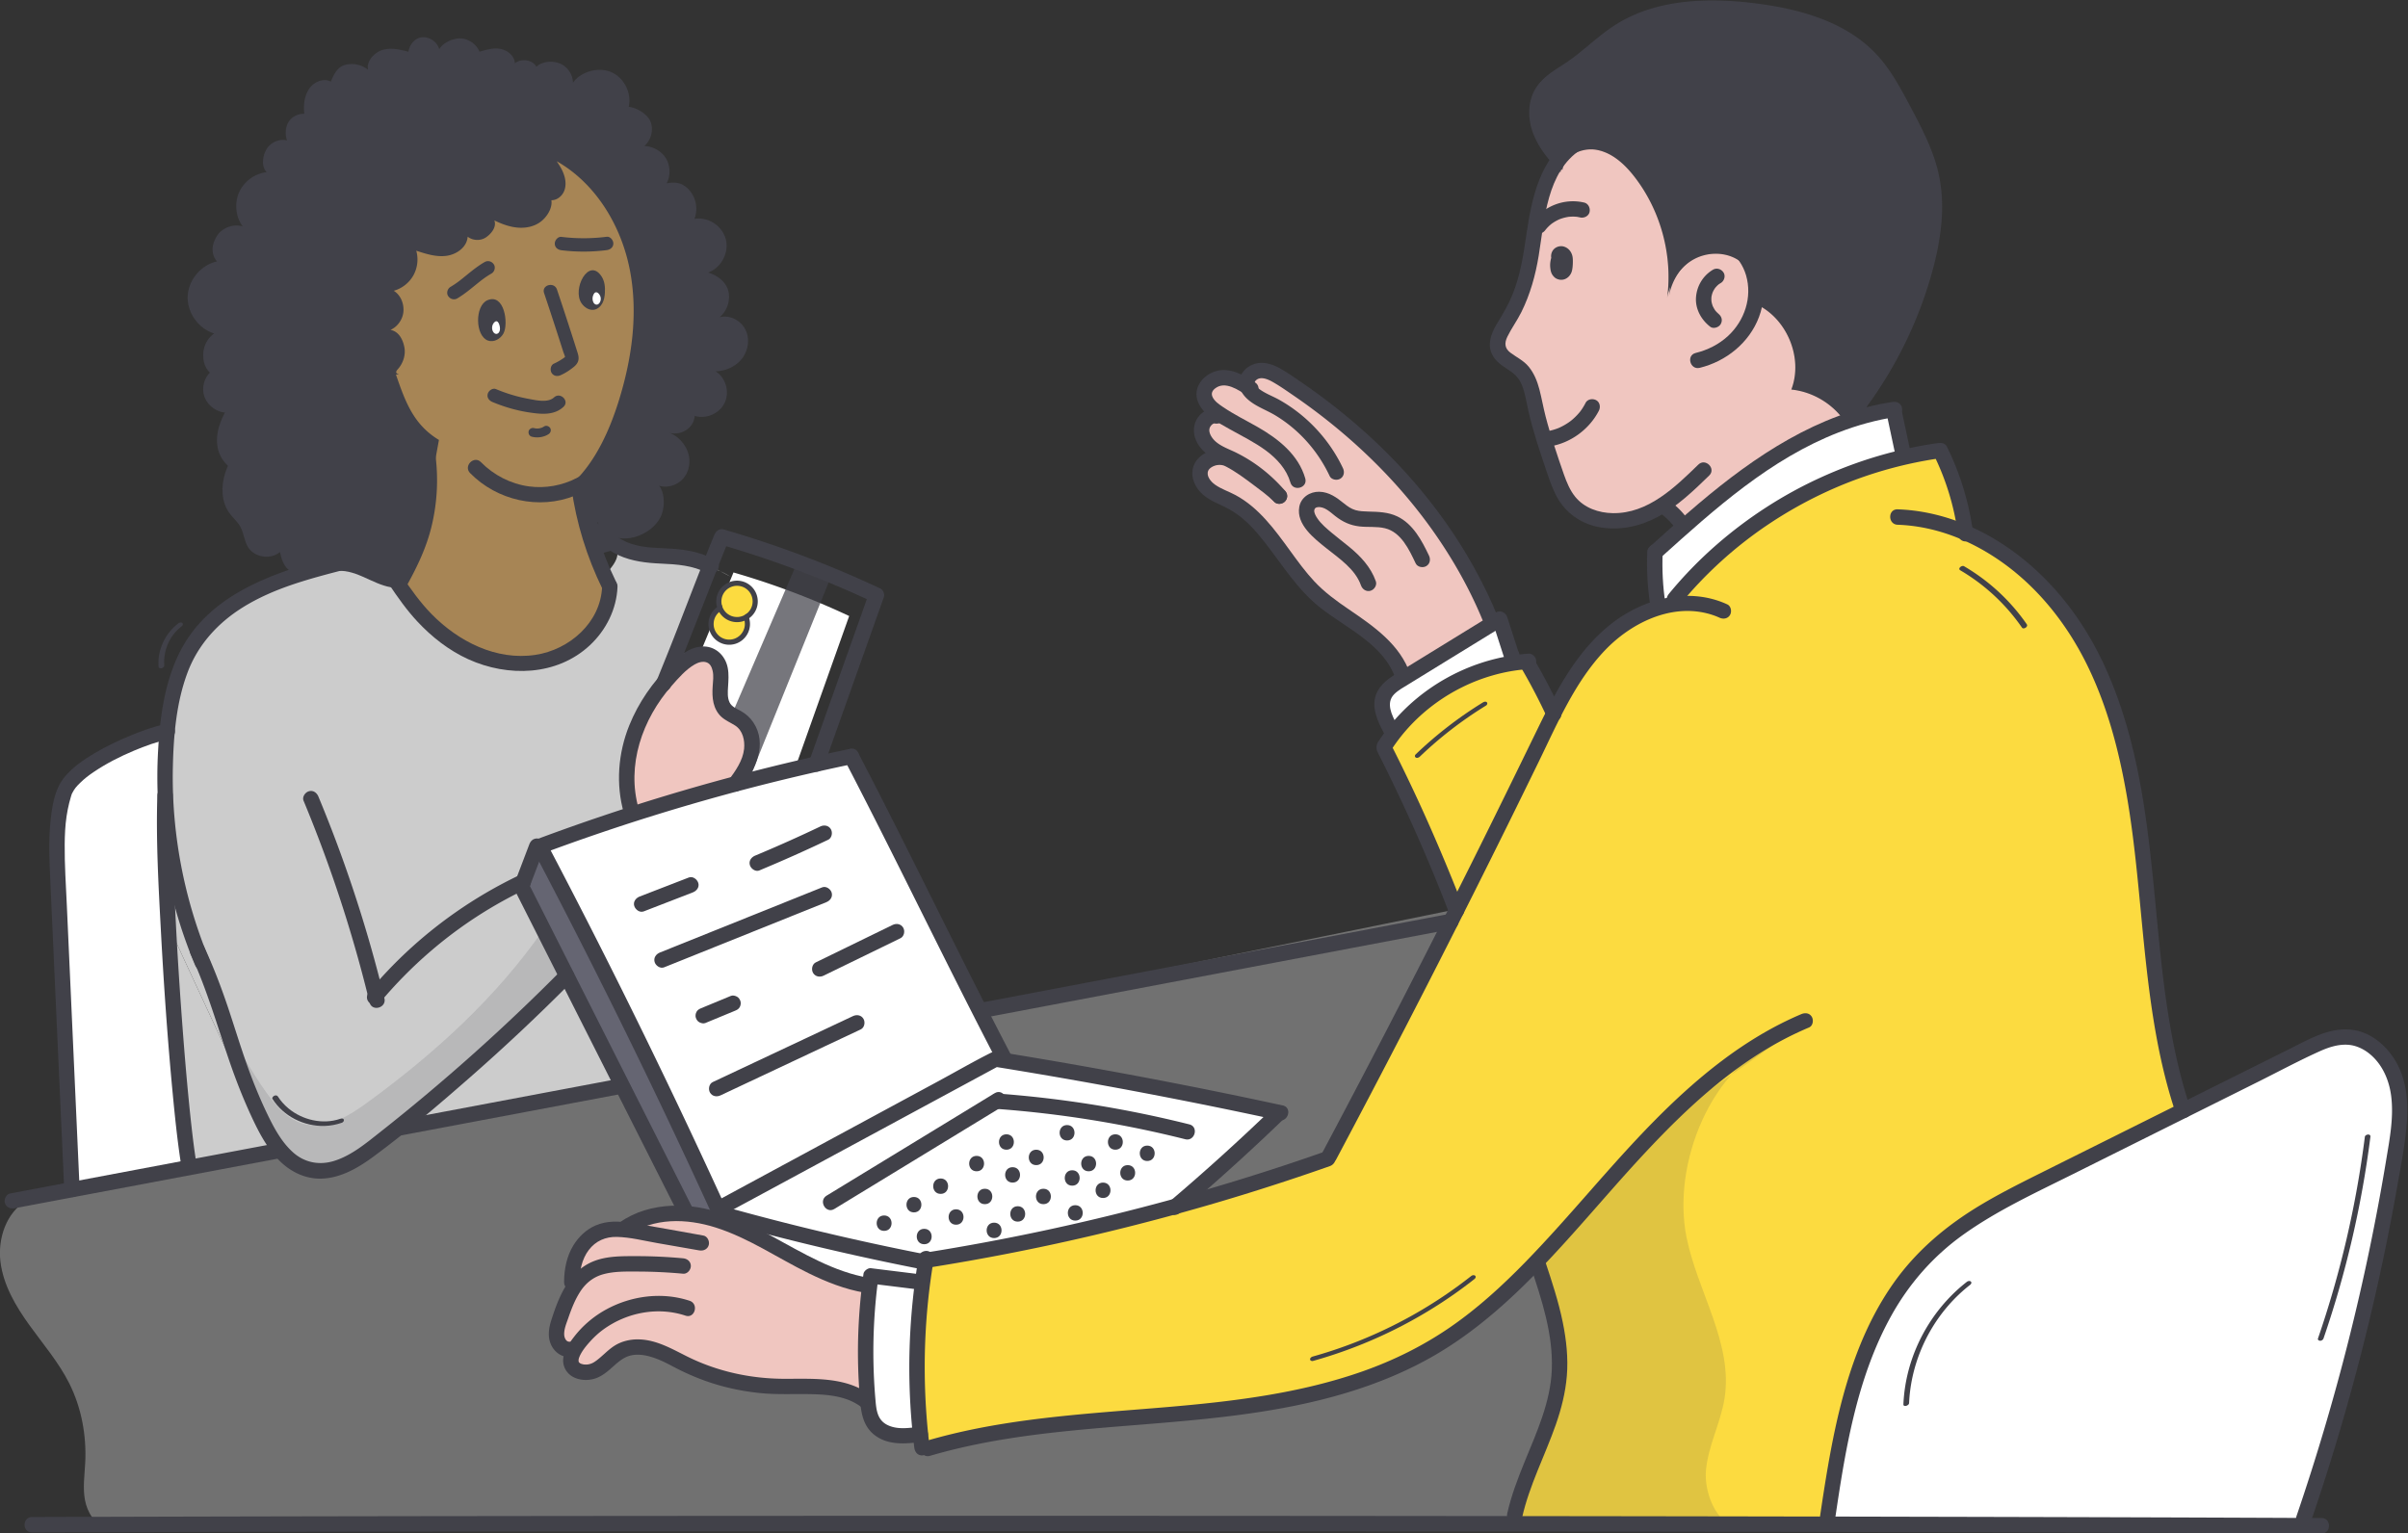
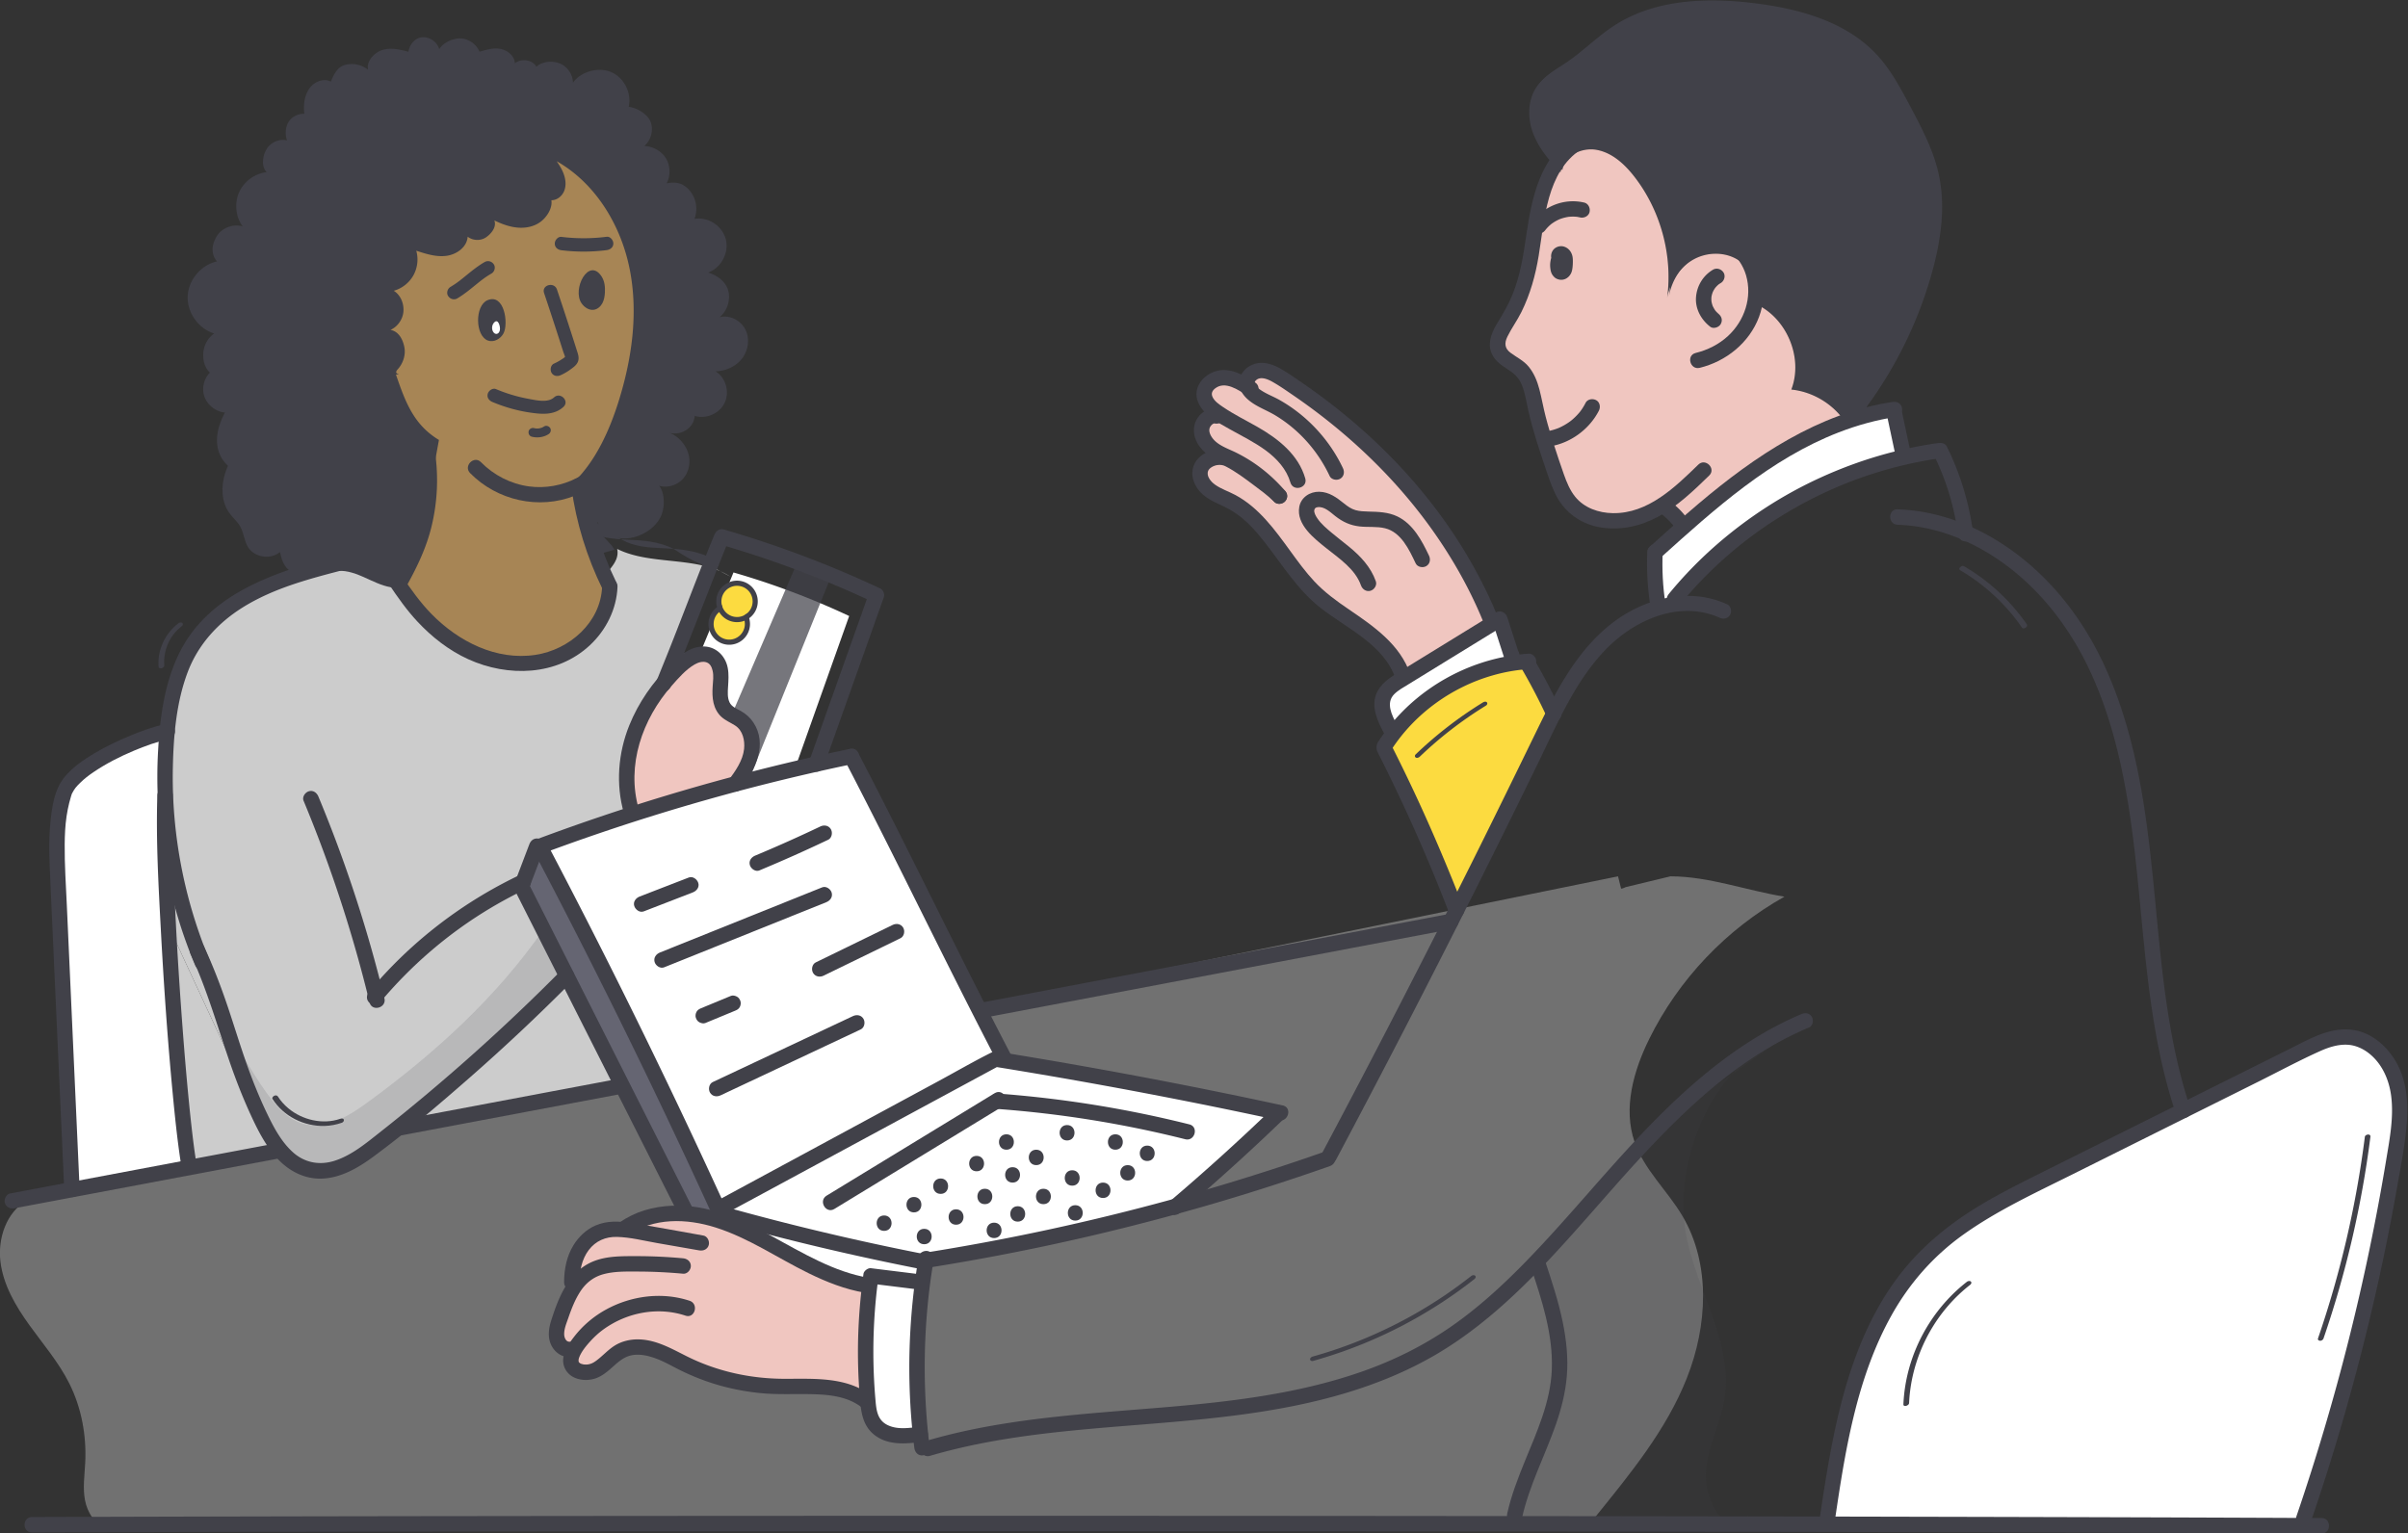
<svg xmlns="http://www.w3.org/2000/svg" height="688.482" width="1080.894" xml:space="preserve">
  <rect width="100%" height="100%" fill="#333333" stroke="none" />
  <defs>
    <clipPath id="a" clipPathUnits="userSpaceOnUse">
      <path d="M0 769.021h955.915V0H0Z" />
    </clipPath>
    <clipPath id="b" clipPathUnits="userSpaceOnUse">
      <path d="M94.578 316.255H695.49V96.661H94.578Z" />
    </clipPath>
    <clipPath id="c" clipPathUnits="userSpaceOnUse">
      <path d="M341.107 420.689h33.419v-73.097h-33.419z" />
    </clipPath>
    <clipPath id="d" clipPathUnits="userSpaceOnUse">
      <path d="M162.319 298.384h120.985v-81.173H162.319Z" />
    </clipPath>
    <clipPath id="e" clipPathUnits="userSpaceOnUse">
      <path d="M604 262.121h91.236V96.381H604Z" />
    </clipPath>
    <clipPath id="f" clipPathUnits="userSpaceOnUse">
      <path d="M0 769.021h955.915V0H0Z" />
    </clipPath>
  </defs>
  <g clip-path="url(#a)" transform="matrix(1.333 0 0 -1.333 -126.103 815.042)">
    <g style="opacity:.41" clip-path="url(#b)">
      <path style="fill:#ccc;fill-opacity:1;fill-rule:nonzero;stroke:none" d="M0 0c-6.852-3.975-9.806-12.75-8.849-20.613.956-7.863 5.13-14.956 9.762-21.382 4.632-6.426 9.849-12.504 13.403-19.582 4.121-8.206 5.838-17.535 5.382-26.706-.21-4.215-.863-8.478-.084-12.626.78-4.148 3.396-8.431 7.481-9.493l500.966 3.634c11.837 14.657 24.065 29.475 30.985 46.999 6.92 17.524 8.08 38.339-1.507 54.559-5.06 8.559-12.881 15.565-16.124 24.964-3.91 11.329-.36 23.905 4.939 34.654 9.896 20.069 26 37.022 45.535 47.934-12.83 2.074-25.394 6.85-38.391 6.85l-15.056-3.633c-.518-.175-1.009-.52-1.556-.52l-1.039 4.153z" transform="translate(103.602 207.063)" />
    </g>
    <path style="fill:#fff;fill-opacity:1;fill-rule:nonzero;stroke:none" d="m0 0 .641-.082A219.389 219.389 0 0 1-.062-51.27l-.071-.009c-2.887-.367-5.814-.742-8.681-.285-2.868.467-5.724 1.88-7.239 4.351-1.17 1.901-1.444 4.198-1.657 6.415-.02.183-.03.356-.051.538a184.673 184.673 0 0 0 .6 39.152c.132 1.057.274 2.125.417 3.181L0 0" transform="translate(403.976 178.877)" />
    <path style="fill:#fff;fill-opacity:1;fill-rule:nonzero;stroke:none" d="m0 0 41.083 20.496c4.605 2.297 9.495 4.656 14.629 4.279 7.808-.558 13.969-7.543 16.063-15.087 2.094-7.542.986-15.564-.244-23.291a750.579 750.579 0 0 0-30.844-123.765l-.011-2.42c-44.549.204-99.753.366-160.588.478v.671c4.767 32.574 10.766 67.647 34.351 90.614 11.173 10.878 25.366 18.004 39.314 24.958C-30.834-15.382-15.422-7.695 0 0" transform="translate(829.063 236.611)" />
-     <path style="fill:#fcdb40;fill-opacity:1;fill-rule:nonzero;stroke:none" d="M0 0c4.921 9.628 10.472 18.92 18.432 26.107 4.778 4.311 10.674 7.706 16.886 9.537a38.01 38.01 0 0 0 5.388 1.159l-.122 1.677c19.53 23.891 47.213 40.919 77.265 47.864 4.056.945 8.164 1.708 12.291 2.266a88.514 88.514 0 0 0 8.459-27.631c17.058-7.381 31.444-21.767 40.593-38.247 13.014-23.433 17.182-50.659 19.907-77.325 2.714-26.646 4.28-53.75 12.789-79.156-15.422-7.695-30.834-15.382-46.247-23.067-13.949-6.955-28.141-14.08-39.314-24.958-23.586-22.967-29.584-58.04-34.351-90.614v-.671c-33.611.061-68.939.112-105.152.153v2.755c3.488 15.88 13.308 30.113 14.914 46.288 1.282 13.022-2.886 25.893-7.005 38.306l-.772.743c-10.278-10.726-21.318-20.679-34.026-28.293-25.071-15.016-54.859-19.835-83.955-22.53-29.106-2.693-58.691-3.598-86.719-11.874l-2.003.234a165.08 165.08 0 0 0-.519 4.524 219.443 219.443 0 0 0 .702 51.188c.305 2.267.64 4.524 1.006 6.781.041.223.072.458.113.681l.162-.031a769.445 769.445 0 0 1 83.995 18.168 758.387 758.387 0 0 1 51.167 16.032l.651 1.16a4159.362 4159.362 0 0 1 40.808 78.768 327.07 327.07 0 0 1 1.86 3.691A4062.556 4062.556 0 0 1-4.352-8.814C-2.928-5.876-1.494-2.928 0 0" transform="translate(617.175 370.36)" />
    <path style="fill:#414149;fill-opacity:1;fill-rule:nonzero;stroke:none" d="M0 0c-3.02 3.335-5.724 6.984-7.249 11.184-1.881 5.154-1.738 11.304 1.535 15.707 2.339 3.141 5.947 5.022 9.191 7.217 5.653 3.824 10.461 8.794 16.206 12.485 13.775 8.875 31.322 9.425 47.578 7.36 14.914-1.89 30.438-6.231 40.666-17.252 4.676-5.053 7.969-11.203 11.203-17.293 3.914-7.35 7.869-14.823 9.647-22.966 2.41-10.96.723-22.447-2.297-33.255a139.402 139.402 0 0 0-21.949-45.056l.162-1.099c-2.266-1.108-4.523-2.216-6.791-3.324-4.046 6.049-10.868 10.156-18.106 10.898 4.199 10.98-1.83 24.776-12.738 29.148 1.148 3.069.772 6.547-.702 9.484-.956 1.902-2.359 3.579-4.118 4.779-4.463 3.049-10.675 3.04-15.401.396-4.718-2.633-7.91-7.624-8.856-12.952 1.912 14.346-2.155 29.401-11.03 40.839-3.273 4.209-7.493 8.113-12.749 9.048-5.245.935-11.457-2.267-12.139-7.554A71.72 71.72 0 0 0 0 0" transform="translate(618.019 555.612)" />
    <path style="fill:#fff;fill-opacity:1;fill-rule:nonzero;stroke:none" d="m0 0 .111-.519C-29.94-7.463-57.623-24.491-77.153-48.382l.122-1.678a37.734 37.734 0 0 1-5.388-1.159l-.224.712a90.337 90.337 0 0 0-1.016 17.994l.182.102c3.203 2.888 6.405 5.774 9.638 8.611 8.672 7.655 17.568 15.036 27.195 21.421 8.662 5.754 17.985 10.694 27.795 14.07 5.074 1.748 10.279 3.071 15.595 3.864l.163-1.007A7701.51 7701.51 0 0 0 0 0" transform="translate(734.913 457.222)" />
    <path style="fill:#f0c6c0;fill-opacity:1;fill-rule:nonzero;stroke:none" d="M0 0c.102.783.132 1.565.102 2.358-.021.519-.072 1.068-.357 1.505-.294.438-.874.722-1.351.509-.458-.193-.59-.946-.183-1.21a6.224 6.224 0 0 1-.458-3.619c.092-.509.325-1.078.823-1.21.397-.112.834.132 1.068.478C-.122-.844-.051-.417 0 0m63.489-1.901c1.474-2.938 1.85-6.415.701-9.485 10.909-4.372 16.938-18.168 12.739-29.147 7.238-.742 14.06-4.85 18.106-10.899l.143-.406c-9.811-3.376-19.134-8.316-27.795-14.07-9.628-6.385-18.524-13.766-27.195-21.421l-1.373 1.565A24.919 24.919 0 0 1 33-80.314l-.092.142c-2.185-1.413-4.483-2.633-6.923-3.568-8.113-3.101-18.391-2.278-24.085 4.28-2.724 3.131-4.117 7.156-5.448 11.081-2.461 7.269-4.931 14.548-6.517 22.051-.925 4.382-1.739 9.2-5.093 12.18-2.409 2.134-6.029 3.243-7.157 6.261-1.149 3.061.924 6.284 2.663 9.059a56.133 56.133 0 0 1 6.619 15.036c2.206 8.082 2.582 16.551 4.463 24.704 1.118 4.891 2.918 9.821 5.703 13.948a71.72 71.72 0 0 1 2.063-2.206c.682 5.287 6.894 8.49 12.139 7.554 5.256-.935 9.476-4.839 12.749-9.048 8.875-11.437 12.941-26.493 11.03-40.839.946 5.328 4.138 10.32 8.856 12.952 4.726 2.644 10.938 2.654 15.401-.396C61.13 1.678 62.533 0 63.489-1.901" transform="translate(620.886 520.752)" />
    <path style="fill:#fcdb40;fill-opacity:1;fill-rule:nonzero;stroke:none" d="M0 0c-1.494-2.928-2.928-5.876-4.352-8.814a4062.556 4062.556 0 0 0-28.445-57.501l-.975 2.511A587.947 587.947 0 0 1-57.095-11.65l.184.793a56.626 56.626 0 0 0 3.161 4.442c9.699 12.413 24.268 20.964 39.832 23.394 1.565.253 3.132.436 4.718.548v-.01A197.131 197.131 0 0 0 0 0" transform="translate(617.175 370.36)" />
    <path style="fill:#fff;fill-opacity:1;fill-rule:nonzero;stroke:none" d="m0 0 .274-2.48C-15.29-4.91-29.858-13.461-39.558-25.874l-1.413 1.535c-1.779 3.365-3.589 7.32-2.093 10.818 1.036 2.429 3.416 3.955 5.662 5.336.376.235.753.468 1.129.692C-26.239-1.322-16.216 4.839-6.181 11.01c.732.447 1.464.905 2.196 1.352C-2.653 8.245-1.332 4.117 0 0" transform="translate(602.983 389.82)" />
    <path style="fill:#f0c6c0;fill-opacity:1;fill-rule:nonzero;stroke:none" d="M0 0a3.683 3.683 0 0 0-.163 2.084c.458 2.247 3.01 3.559 5.297 3.395 2.287-.162 4.341-1.402 6.272-2.632 30.429-19.509 56.292-47.121 70.098-80.518l1.18-1.922c-10.036-6.171-20.059-12.332-30.093-18.503l-.346.57c-2.145 6.506-7.32 11.569-12.82 15.656-5.5 4.098-11.529 7.514-16.54 12.2C12.423-59.88 6.699-44.834-6.09-38.357c-2.287 1.159-4.758 2.012-6.802 3.578-2.033 1.555-3.598 4.097-3.08 6.608.692 3.416 4.942 5.073 8.327 4.239 3.375-.834 15.849-10.451 18.33-12.89A49.856 49.856 0 0 1-5.551-24.236c-2.267 1.097-4.656 2.043-6.618 3.608-1.973 1.576-3.517 3.955-3.335 6.466.183 2.512 2.612 4.87 5.073 4.321l.641.915c-.255.173-.498.346-.742.519-2.003 1.423-4.027 3.324-4.138 5.784-.153 3.305 3.467 5.785 6.78 5.673C-5.032 2.959-2.44 1.556 0 0" transform="translate(514.119 480.422)" />
    <path style="fill:#fff;fill-opacity:1;fill-rule:nonzero;stroke:none" d="M0 0c-.041-.224-.071-.458-.112-.682l-.092.021a876.92 876.92 0 0 0-65.735 15.463c-.581.152-1.169.315-1.749.477l-2.115 1.505a9.779 9.779 0 0 1-.223.478l.64.295c30.937 16.723 61.872 33.447 92.82 50.172.874-.143 1.758-.286 2.632-.438a1826.562 1826.562 0 0 0 92.657-17.517l-.091-.426a735.549 735.549 0 0 0-34.475-31.211A768.926 768.926 0 0 0 .162-.031Z" transform="translate(405.735 186.258)" />
    <path style="fill:#fff;fill-opacity:1;fill-rule:nonzero;stroke:none" d="M0 0c2.633-5.053 5.267-10.116 7.899-15.169l-.152-.955c-.874.152-1.759.295-2.633.437-30.947-16.724-61.883-33.448-92.819-50.171l-.641-.295a2437.039 2437.039 0 0 1-59.981 122.129 704.957 704.957 0 0 0 31.17 10.817A706.397 706.397 0 0 0-82.439 76.99a693.583 693.583 0 0 0 20.404 5.124 670.597 670.597 0 0 0 17.283 3.853l.02-.092C-29.817 57.247-14.903 28.628 0 0" transform="translate(424.054 269.673)" />
    <path style="fill:#fff;fill-opacity:1;fill-rule:nonzero;stroke:none" d="m0 0 .092-.021A252.258 252.258 0 0 1-.914-6.802l-.641.082-16.744 2.074a346.238 346.238 0 0 1-.417-3.182l-1.007.041c-9.637 1.575-18.471 6.19-27.032 10.918-6.415 3.538-12.85 7.208-19.672 9.81l.692 2.522A877.412 877.412 0 0 1 0 0" transform="translate(405.53 185.596)" />
    <path style="fill:#f0c6c0;fill-opacity:1;fill-rule:nonzero;stroke:none" d="m0 0 .031.264c5.856 4.219 13.226 5.642 20.495 5.154a44.483 44.483 0 0 0 7.615-1.189 56.976 56.976 0 0 0 6.954-2.207C41.916-.58 48.352-4.25 54.767-7.788c8.56-4.728 17.394-9.343 27.032-10.918l1.007-.041a184.664 184.664 0 0 1-.6-39.151l-.387-.031c-8.143 6.487-19.753 4.891-30.173 5.134a75.048 75.048 0 0 0-31.262 7.676c-3.386 1.668-6.659 3.589-10.258 4.707-3.599 1.118-7.655 1.343-11.01-.376-3.091-1.586-5.236-4.615-8.265-6.314-3.03-1.697-7.951-1.087-8.612 2.319-.243 1.261.184 2.521.783 3.67l-1.433.793c-2.114-.081-3.843 1.962-4.168 4.066-.325 2.095.366 4.209 1.058 6.222 1.3 3.823 2.754 7.839 5.032 11.101l-1.017 1.231c-.02 3.619.66 7.3 2.399 10.471 1.739 3.172 4.616 5.805 8.083 6.842C-4.747.284-2.368.274 0 0" transform="translate(304.01 196.515)" />
    <path style="fill:#fff;fill-opacity:1;fill-rule:nonzero;stroke:none" d="M0 0c-6.1-17.171-12.21-34.353-18.31-51.523l-.223-.621v-.009a700.84 700.84 0 0 1-20.405-5.124v.009c2.187 2.979 4.23 6.09 5.135 9.649 1.077 4.228.162 9.271-3.344 11.863-1.627 1.2-3.691 1.811-5.074 3.284-1.454 1.566-1.881 3.833-1.881 5.978 0 2.136.376 4.27.224 6.405-.152 2.135-.925 4.371-2.684 5.592-1.179.812-2.654 1.057-4.086.874v.01c3.679 8.906 7.37 17.822 11.05 26.727l.641 1.556A263.41 263.41 0 0 0 0 0" transform="translate(380.552 403.94)" />
    <path style="fill:#f0c6c0;fill-opacity:1;fill-rule:nonzero;stroke:none" d="M0 0c3.507-2.592 4.422-7.635 3.345-11.863-.906-3.559-2.949-6.67-5.135-9.649v-.009a707.052 707.052 0 0 1-34.718-10.198l-.336 1.037c-2.561 8.682-1.9 18.167 1.21 26.666 3.112 8.499 8.571 16.034 15.199 22.184 1.515 1.413 3.142 2.775 5.073 3.507.59.234 1.22.387 1.861.458 1.433.182 2.907-.062 4.087-.874 1.759-1.221 2.531-3.457 2.684-5.592.152-2.135-.224-4.27-.224-6.405 0-2.145.427-4.412 1.881-5.978C-3.69 1.811-1.627 1.2 0 0" transform="translate(343.405 368.184)" />
    <path style="fill:#ccc;fill-opacity:1;fill-rule:nonzero;stroke:none" d="M0 0c-.061-.147-.119-.299-.179-.446a29.88 29.88 0 0 0 3.306-1.225Z" transform="translate(334.05 420.69)" />
    <path style="fill:#ccc;fill-opacity:1;fill-rule:nonzero;stroke:none" d="m0 0 3.35-1.791A24.536 24.536 0 0 1 0 0" transform="translate(337.177 419.018)" />
    <path style="fill:#ccc;fill-opacity:1;fill-rule:nonzero;stroke:none" d="m0 0 1.606.303c3.621 8.76 6.648 18.388 10.248 27.176-10.099 3.097-22.076 1.638-31.438 6.287 1.037-4.82-4.242-7.907-6.57-12.227-4.403-8.215-9.909-12.56-19.201-11.868-21.563 1.637-41.215 17.821-47.112 38.592-1.229-3.762-2.663-7.462-4.34-11.011-.021-.04-.041-.07-.05-.102-3.621-7.614-8.358-14.578-14.681-20.129-11.759-10.35-29.994-14.472-43.485-6.592-1.486-1.369-2.995-2.716-4.586-3.98-4.113-3.262-5.731-9.959-7.475-14.8-2.078-5.766-2.941-11.886-4.123-17.874-.73-3.7-1.781-7.366-2.634-11.061.513-.527.855-1.253.858-2.202.045-14.568.829-29.094-.496-43.58a425.565 425.565 0 0 1 4.206-13.51c0 .122.009.244.009.366 9.385-20.211 18.758-40.422 28.141-60.633 1.922-4.137 4.148-8.509 7.005-12.087 2.856-3.569 6.354-6.334 10.817-7.228 8.012-1.597 15.647 3.578 22.092 8.6a811.062 811.062 0 0 1 7.411 5.867 664.53 664.53 0 0 1 56.556 50.953c-4.921 9.75-9.842 19.5-14.772 29.249l-.529.62c.224.6.457 1.189.682 1.789 1.535 4.006 3.049 8.031 4.574 12.037l.996-.07A707.18 707.18 0 0 0-15.12-56.299l-.335 1.037c-2.563 8.682-1.902 18.167 1.209 26.666 3.111 8.5 8.57 16.033 15.199 22.184 1.515 1.413 3.141 2.775 5.072 3.508C6.615-2.671-.641-.072 0 0" transform="translate(322.017 392.764)" />
    <path style="fill:#fff;fill-opacity:1;fill-rule:nonzero;stroke:none" d="m0 0-.691-2.521A56.931 56.931 0 0 1-7.646-.315 44.472 44.472 0 0 1-15.26.874l.102 1.159a78503.954 78503.954 0 0 1-21.187 41.946 53378.39 53378.39 0 0 1-18.676 36.986c-4.92 9.75-9.84 19.5-14.771 29.249l-.529.62c.223.6.458 1.189.681 1.789 1.536 4.006 3.05 8.032 4.575 12.037l.997-.071A2437.902 2437.902 0 0 0-4.087 2.46c.081-.162.152-.314.224-.478L-1.749.478C-1.169.315-.58.152 0 0" transform="translate(339.795 201.06)" />
    <path style="fill:#ccc;fill-opacity:1;fill-rule:nonzero;stroke:none" d="M0 0a67443.175 67443.175 0 0 0 18.676-36.985l-.336-.173c-24.898-4.687-49.784-9.383-74.672-14.071l-.224.276A664.699 664.699 0 0 1 0 0" transform="translate(284.775 282.024)" />
    <path style="fill:#414149;fill-opacity:1;fill-rule:nonzero;stroke:none" d="M0 0c.508 1.475.996 2.948 1.464 4.443A103.023 103.023 0 0 0 .051-.183C.03-.122.02-.061 0 0" transform="translate(229.5 441.21)" />
    <path style="fill:#414149;fill-opacity:1;fill-rule:nonzero;stroke:none" d="M0 0c.02-.061.03-.122.051-.183-1.231-3.761-2.664-7.462-4.342-11.01A173.256 173.256 0 0 1 0 0" transform="translate(229.5 441.21)" />
    <path style="fill:#ccc;fill-opacity:1;fill-rule:nonzero;stroke:none" d="m0 0-.813-.833c-9.424-1.77-19.286-3.63-29.29-5.521l-.528 2.776a418.87 418.87 0 0 0-4.524 75.933c0 .122.01.244.01.366 9.383-20.211 18.757-40.422 28.141-60.633C-5.083 7.95-2.856 3.579 0 0" transform="translate(187.899 223.832)" />
    <path style="fill:#fff;fill-opacity:1;fill-rule:nonzero;stroke:none" d="M0 0a418.966 418.966 0 0 0-4.524 75.933c-6.872 20.769 1.763 47.247-1.815 68.83-.082.497-14.057-4.176-14.136-3.675-3.463-2.034-7.329-3.361-10.602-5.697-3.176-2.267-5.815-5.199-8.91-7.587a34.41 34.41 0 0 1-1.766-4.424c-2.908-9.12-2.502-18.91-2.074-28.467 1.514-33.477 3.019-66.955 4.533-100.434l.214-4.716C-26.067-7.788-12.638-5.256.528-2.775z" transform="translate(157.268 220.254)" />
    <path style="fill:#414149;fill-opacity:1;fill-rule:nonzero;stroke:none" d="M0 0c6.629-4.595 14.703-6.867 22.761-7.219 8.058-.351 16.116 1.147 23.803 3.589l-.936 1.365L34.553 9.676c-7.114-5.445-17.118-5.988-25.727-3.51-3.924 1.13-7.646 2.866-11.148 4.953-3.302 1.968-6.59 5.617-10.036 7.014-1.476-2.183 2.824-8.213 4.112-10.02A33.697 33.697 0 0 1 0 0" transform="translate(254.98 429.941)" />
    <g style="opacity:.72" clip-path="url(#c)">
      <path style="fill:#414149;fill-opacity:1;fill-rule:nonzero;stroke:none" d="M0 0c-4.545 1.882-7.109 3.238-12.028 3.238l-21.39-49.772c.113.005.223.016.339.016 7.796 0 8.946-10.283 3.485-13.357 1.49-3.091 2.056-6.613 1.373-9.983z" transform="translate(374.526 417.451)" />
    </g>
    <g style="opacity:.15" clip-path="url(#d)">
      <path style="fill:#414149;fill-opacity:1;fill-rule:nonzero;stroke:none" d="M0 0c-15.871-22.938-36.855-41.953-59.401-58.376-6.196-4.513-13.583-9.064-21.024-7.227-5.805 1.435-9.968 6.423-13.389 11.329-8.449 12.111-14.991 25.425-21.499 38.681 8.266-16.277 13.487-35.001 21.753-51.278 3.425-6.744 10.665-11.701 17.944-13.764 4.544-1.288 9.502-.136 13.655 2.113 4.153 2.249 7.648 5.518 11.091 8.751 18.927 17.769 37.615 35.765 56.542 53.534z" transform="translate(277.632 298.384)" />
    </g>
    <g style="opacity:.15" clip-path="url(#e)">
      <path style="fill:#414149;fill-opacity:1;fill-rule:nonzero;stroke:none" d="M0 0c3.709-18.354 15.688-35.644 12.8-54.145-1.3-8.33-5.59-16.045-6.278-24.448-.687-8.402 4.513-19.792 12.942-19.647l-78 1.072c5.7 13.605 13.037 28.92 15.098 43.525 2.061 14.607.725 30.695-7.959 42.618l6.229 7.787c10.895 13.649 21.851 26.786 34.806 38.582 13.445 12.244 28.9 21.19 43.062 32.155C8.008 57.896-4.968 24.582 0 0" transform="translate(662.535 194.622)" />
    </g>
    <path style="fill:#656572;fill-opacity:1;fill-rule:nonzero;stroke:none" d="m0 0-5.711-12.979 56.066-109.538 11.681-3.633-.26 1.297z" transform="translate(276.036 325.321)" />
    <path style="fill:#ccc;fill-opacity:1;fill-rule:nonzero;stroke:none" d="M0 0c-12.52-4.296-15.238-9.812-26.704-16.423 6.298-7.17 4.833-9.838 14.251-11.381 9.419-1.542 19.352.282 27.609 5.068 12.6 7.303 20.544 20.775 24.883 34.677.616 1.975 1.177 4.031.938 6.085-.24 2.054-1.458 4.121-3.418 4.779-3.839 1.286-4.618-3.38-6.358-5.474-2.449-2.946-6.114-5.321-9.319-7.361C15.1 5.651 7.581 2.602 0 0" transform="translate(191.584 417.412)" />
  </g>
  <g clip-path="url(#f)" transform="matrix(1.333 0 0 -1.333 -126.103 815.042)">
    <path style="fill:#414149;fill-opacity:1;fill-rule:nonzero;stroke:none" d="M0 0c43.71.149 87.42.231 131.13.291 53.208.073 106.415.108 159.622.118C347.173.419 403.594.4 460.014.353 513.778.308 567.542.236 621.306.124 666.507.03 711.709-.089 756.91-.279c4.686-.02 9.37-.04 14.056-.062 3.341-.015 3.345 5.176 0 5.191-43.695.202-87.39.325-131.085.424-53.2.122-106.4.2-159.6.251-56.42.056-112.84.08-169.26.078-53.771-.003-107.541-.032-161.312-.096A73012.207 73012.207 0 0 1 0 5.191C-3.34 5.18-3.347-.012 0 0" transform="translate(105.394 95.26)" />
    <path style="fill:#414149;fill-opacity:1;fill-rule:nonzero;stroke:none" d="M0 0c3.501 23.895 7.285 48.828 19.165 70.229 6.022 10.849 14.173 20.139 24.285 27.357 11.361 8.107 24.15 14.005 36.596 20.213l41.883 20.889 20.941 10.445c6.861 3.422 13.655 7.087 20.65 10.23 2.994 1.346 6.283 2.415 9.606 2.146 2.442-.199 4.8-1.259 6.736-2.74 4.475-3.421 6.901-8.855 7.626-14.326.963-7.259-.487-14.676-1.671-21.82A749.952 749.952 0 0 0 155.592 2.649c-.453-1.327.519-2.837 1.813-3.193 1.423-.391 2.738.482 3.193 1.813a751.6 751.6 0 0 1 24.486 89.302 753.352 753.352 0 0 1 4.361 22.627c1.335 7.548 2.872 15.177 3.385 22.834.465 6.926-.307 14.187-3.976 20.226-3.059 5.035-8.025 9.297-13.984 10.233-7.67 1.205-14.649-2.915-21.253-6.209l-21.387-10.667-43.219-21.555c-7.033-3.508-14.069-7.01-21.098-10.524-6.215-3.107-12.415-6.262-18.387-9.82-11.566-6.893-21.804-15.433-29.596-26.484C5.425 60.662.211 35.081-3.607 10.668c-.484-3.093-.945-6.19-1.399-9.288-.203-1.386.344-2.789 1.813-3.193C-1.972-2.148-.204-1.396 0 0" transform="translate(712.296 98)" />
    <path style="fill:#414149;fill-opacity:1;fill-rule:nonzero;stroke:none" d="M0 0c13.494-.471 26.215-5.864 36.921-13.913 11.128-8.367 19.922-19.61 26.206-31.971 7.269-14.299 11.387-29.987 14.095-45.731 2.807-16.329 4.031-32.865 5.704-49.335 1.747-17.192 3.944-34.457 8.788-51.09a165.472 165.472 0 0 1 1.892-6.05c1.052-3.153 6.068-1.802 5.006 1.38-5.514 16.525-8.143 33.799-10.005 51.069-1.833 17.015-3.025 34.104-5.663 51.024-2.547 16.343-6.505 32.547-13.506 47.595-6.147 13.209-14.883 25.267-26.12 34.612C32.401-3.331 19.396 3.074 5.216 4.793c-1.733.21-3.472.338-5.216.398C-3.341 5.308-3.337.116 0 0" transform="translate(733.616 434.68)" />
    <path style="fill:#414149;fill-opacity:1;fill-rule:nonzero;stroke:none" d="M0 0c-1.345 10.231-4.292 20.076-8.871 29.332-.557 1.125-1.833 1.344-2.931 1.192-13.725-1.891-27.072-5.887-39.668-11.645-12.582-5.751-24.303-13.343-34.749-22.411a138.668 138.668 0 0 1-16.278-16.744c-.888-1.083-1.06-2.611 0-3.671.917-.916 2.777-1.089 3.671 0A137.822 137.822 0 0 0-69.07 3.095c11.178 7.494 23.394 13.404 36.243 17.419a138.591 138.591 0 0 0 22.405 5.006l-2.932 1.192C-9.215 18.346-6.408 9.26-5.19 0c.182-1.39 1.061-2.596 2.595-2.596C-1.335-2.596.185-1.4 0 0" transform="translate(759.069 431.666)" />
    <path style="fill:#414149;fill-opacity:1;fill-rule:nonzero;stroke:none" d="m0 0-3.095 14.54c-.283 1.33-1.913 2.227-3.192 1.813-1.403-.455-2.116-1.768-1.814-3.193 1.033-4.847 2.064-9.694 3.095-14.541.283-1.329 1.914-2.226 3.193-1.812C-.41-2.739.303-1.425 0 0" transform="translate(738.065 458.633)" />
    <path style="fill:#414149;fill-opacity:1;fill-rule:nonzero;stroke:none" d="M0 0c-24.884-3.758-46.33-18.254-65.156-34.166-5.585-4.721-11.02-9.614-16.449-14.51-2.487-2.242 1.194-5.903 3.67-3.671C-59.85-36.04-41.136-19.183-18.1-10.251c6.287 2.438 12.81 4.238 19.48 5.245 1.388.21 2.152 1.957 1.813 3.194C2.785-.328 1.392.211 0 0" transform="translate(731.849 476.04)" />
    <path style="fill:#414149;fill-opacity:1;fill-rule:nonzero;stroke:none" d="M0 0c-.259-6.259.148-12.5 1.113-18.687.217-1.387 1.952-2.155 3.194-1.814 1.478.407 2.029 1.803 1.812 3.193C5.228-11.589 4.952-5.78 5.191 0c.058 1.402-1.235 2.596-2.595 2.596C1.142 2.596.058 1.406 0 0" transform="translate(649.301 425.426)" />
    <path style="fill:#414149;fill-opacity:1;fill-rule:nonzero;stroke:none" d="M0 0c-12.745 5.881-27.683 2.134-38.497-6.109-11.802-8.995-18.863-22.466-25.233-35.534-7.403-15.186-14.82-30.365-22.364-45.482a4248.996 4248.996 0 0 0-50.039-97.124c-1.567-2.949 2.912-5.575 4.483-2.62a4238.794 4238.794 0 0 1 23.3 44.465 4230.357 4230.357 0 0 1 45.019 89.739c6.284 12.904 12.131 26.72 22.18 37.235C-32.617-6.499-19.541.106-6.962-2.99A24.178 24.178 0 0 0-2.62-4.482c1.272-.587 2.796-.361 3.552.93C1.587-2.432 1.279-.591 0 0" transform="translate(676.245 407.86)" />
    <path style="fill:#414149;fill-opacity:1;fill-rule:nonzero;stroke:none" d="M0 0a772.465 772.465 0 0 0-51.959-16.252 768.859 768.859 0 0 0-83.2-17.943c-1.386-.22-2.155-1.95-1.814-3.193.407-1.476 1.804-2.034 3.194-1.813A769.578 769.578 0 0 1-27.777-14.623 776.935 776.935 0 0 1 1.38-5.006c1.321.466 2.203 1.775 1.812 3.194C2.841-.531 1.328.468 0 0" transform="translate(541.013 223.643)" />
    <path style="fill:#414149;fill-opacity:1;fill-rule:nonzero;stroke:none" d="M0 0c-2.784-16.521-3.773-33.319-2.794-50.049.28-4.791.723-9.571 1.314-14.335.172-1.39 1.07-2.595 2.595-2.595 1.269 0 2.77 1.195 2.596 2.595a219.859 219.859 0 0 0-.574 49.188A209.92 209.92 0 0 0 5.006-1.38c.232 1.381-.364 2.795-1.813 3.193C1.948 2.155.234 1.391 0 0" transform="translate(403.965 188.187)" />
    <path style="fill:#414149;fill-opacity:1;fill-rule:nonzero;stroke:none" d="M0 0c-19.192-8.128-35.441-21.634-49.931-36.382-14.912-15.178-28.137-31.903-42.993-47.129-7.793-7.987-16.077-15.571-25.278-21.917-9.145-6.306-19.123-11.241-29.596-14.921-21.225-7.456-43.722-10.131-66.023-12.025-24.185-2.055-48.615-3.342-72.288-9.074-2.91-.704-5.8-1.482-8.672-2.324-3.199-.94-1.838-5.951 1.38-5.006 23.408 6.871 47.805 8.637 72.003 10.589 22.739 1.833 45.699 3.919 67.655 10.463 10.686 3.185 21.123 7.436 30.752 13.088 9.707 5.699 18.543 12.812 26.712 20.53 15.752 14.879 29.208 31.967 43.995 47.766C-38.213-31.308-22.833-17.058-4.312-7.691A114.163 114.163 0 0 0 2.62-4.482c1.291.546 1.574 2.452.931 3.55C2.77.405 1.296.549 0 0" transform="translate(701.173 269.84)" />
    <path style="fill:#414149;fill-opacity:1;fill-rule:nonzero;stroke:none" d="M0 0c3.723-11.226 7.589-22.812 7.105-34.797-.439-10.898-5.082-21.024-9.144-30.96-2.326-5.689-4.525-11.446-5.869-17.458-.727-3.254 4.276-4.643 5.006-1.38 2.444 10.938 7.719 20.904 11.391 31.43 1.837 5.266 3.207 10.684 3.676 16.253.512 6.091-.163 12.237-1.385 18.207C9.382-11.871 7.198-5.231 5.006 1.38 3.96 4.536-1.056 3.184 0 0" transform="translate(610.05 184.83)" />
    <path style="fill:#414149;fill-opacity:1;fill-rule:nonzero;stroke:none" d="M0 0a200.472 200.472 0 0 1-9.221 17.566c-1.695 2.876-6.184.267-4.482-2.62A201.015 201.015 0 0 0-4.482-2.62c.589-1.272 2.422-1.591 3.55-.931C.373-2.788.592-1.276 0 0" transform="translate(620.086 372.342)" />
    <path style="fill:#414149;fill-opacity:1;fill-rule:nonzero;stroke:none" d="M0 0c7.564-14.94 14.51-30.194 20.76-45.731 1.113-2.77 2.199-5.55 3.283-8.331.509-1.305 1.742-2.211 3.193-1.812 1.245.342 2.326 1.879 1.813 3.192-5.559 14.255-11.532 28.336-18.108 42.154A590.122 590.122 0 0 1 4.482 2.619C3.85 3.87 2.09 4.228.932 3.551-.34 2.807-.635 1.255 0 0" transform="translate(558.487 358.119)" />
    <path style="fill:#414149;fill-opacity:1;fill-rule:nonzero;stroke:none" d="M0 0c-15.79-1.051-30.945-7.987-42.142-19.17a64.525 64.525 0 0 1-8.52-10.559c-1.822-2.812 2.67-5.417 4.482-2.621 7.863 12.133 20.274 21.092 34.154 25.049A57.877 57.877 0 0 0 0-5.191c1.398.093 2.595 1.127 2.595 2.595C2.595-1.263 1.405.094 0 0" transform="translate(609.327 391.255)" />
    <path style="fill:#414149;fill-opacity:1;fill-rule:nonzero;stroke:none" d="M0 0c3.34 0 3.346 5.19 0 5.19C-3.341 5.19-3.346 0 0 0" transform="translate(603.784 387.877)" />
    <path style="fill:#414149;fill-opacity:1;fill-rule:nonzero;stroke:none" d="m0 0-3.989 12.364c-.502 1.554-2.33 2.464-3.814 1.552L-29.798.393l-10.786-6.631c-3.102-1.908-6.222-3.923-7.567-7.479-1.62-4.279.459-8.851 2.433-12.616 1.552-2.96 6.034-.339 4.483 2.62-1.6 3.051-3.724 7.158-.815 10.092 1.353 1.364 3.097 2.292 4.72 3.29l6.557 4.031c8.53 5.244 17.06 10.488 25.59 15.734l-3.812 1.55L-5.006-1.38C-3.983-4.546 1.03-3.191 0 0" transform="translate(606.133 391.223)" />
    <path style="fill:#414149;fill-opacity:1;fill-rule:nonzero;stroke:none" d="M0 0c-8.889 21.429-22.506 40.581-39.139 56.702-8.287 8.032-17.306 15.322-26.828 21.841-2.341 1.603-4.692 3.269-7.17 4.653-2.728 1.526-5.97 2.511-9.02 1.345-2.744-1.051-4.822-3.481-4.67-6.539.141-2.853 2.194-4.958 4.432-6.473 2.424-1.64 5.224-2.671 7.73-4.188a45.96 45.96 0 0 0 7.221-5.399c4.636-4.235 8.347-9.306 11.021-14.987.597-1.268 2.418-1.594 3.551-.931 1.299.76 1.53 2.279.932 3.551-4.534 9.632-12.166 17.812-21.445 23.03-2.185 1.23-4.653 2.094-6.672 3.602-.595.445-1.247 1.062-1.464 1.536-.21.463-.248.904.257 1.406 1.467 1.458 3.886.471 5.507-.435 2.42-1.353 4.718-2.978 7.005-4.54C-51.09 62.104-35.144 47.186-22.6 29.816-15.602 20.128-9.588 9.667-5.006-1.38c.536-1.294 1.721-2.218 3.193-1.812C-.591-2.856.54-1.303 0 0" transform="translate(598.767 404.153)" />
    <path style="fill:#414149;fill-opacity:1;fill-rule:nonzero;stroke:none" d="M0 0c-2.301 8.006-9.084 13.335-16.02 17.306-3.893 2.228-7.94 4.203-11.657 6.728-1.304.886-2.899 1.938-3.56 3.435-.506 1.143-.096 2.071.863 2.827 3.384 2.663 7.869-.489 10.841-2.433 2.804-1.834 5.408 2.659 2.62 4.483-3.911 2.557-8.701 5.292-13.52 3.677-4.243-1.421-7.485-5.694-5.702-10.231 1.73-4.398 6.727-6.968 10.616-9.165 4.163-2.353 8.518-4.445 12.366-7.312C-9.513 6.604-6.281 3.06-5.006-1.38-4.084-4.585.927-3.222 0 0" transform="translate(534.136 450.292)" />
    <path style="fill:#414149;fill-opacity:1;fill-rule:nonzero;stroke:none" d="M0 0c-4.571 5.346-10.254 9.802-16.574 12.899-2.713 1.33-6.163 2.413-7.961 5.007-.635.917-1.182 2.161-.797 3.246.248.7 1.072 1.598 1.691 1.492 1.38-.237 2.795.367 3.193 1.813.343 1.248-.424 2.954-1.813 3.192-4.403.755-8.342-2.737-8.38-7.196-.036-4.384 3.314-7.824 6.905-9.821 1.781-.99 3.675-1.755 5.485-2.69a49.685 49.685 0 0 0 5.427-3.258c3.413-2.358 6.46-5.205 9.153-8.355.912-1.065 2.734-.936 3.671 0C1.057-2.614.914-1.068 0 0" transform="translate(527.288 446.146)" />
    <path style="fill:#414149;fill-opacity:1;fill-rule:nonzero;stroke:none" d="M0 0c-2.405 5.054-5.366 10.661-10.656 13.192-3.095 1.481-6.413 1.555-9.778 1.641-1.452.038-2.894.088-4.3.48-1.459.409-2.664 1.277-3.833 2.213-2.507 2.012-5.008 3.901-8.363 3.98-3.153.074-6.164-1.871-6.749-5.097-1.082-5.962 5.078-10.692 9.157-13.952 4.35-3.478 9.682-7.002 11.621-12.494.466-1.321 1.773-2.203 3.193-1.813 1.28.352 2.281 1.865 1.812 3.193-1.709 4.844-5.165 8.485-9.071 11.687-1.876 1.538-3.815 2.998-5.676 4.558-1.741 1.461-3.654 3.036-4.932 4.936-.499.743-1.228 1.914-1.037 2.851.13.638.56.845 1.028.921 2.298.372 4.305-1.628 5.995-2.958 2.504-1.971 5.018-3.149 8.202-3.514 2.843-.327 5.798.068 8.592-.618C-9.364 7.874-6.669 1.974-4.482-2.62c.602-1.266 2.415-1.597 3.551-.932C.364-2.794.604-1.271 0 0" transform="translate(575.8 424.292)" />
    <path style="fill:#414149;fill-opacity:1;fill-rule:nonzero;stroke:none" d="M0 0c-3.413 10.033-12.244 16.121-20.619 21.817-4.178 2.842-8.239 5.778-11.702 9.485-3.017 3.23-5.611 6.809-8.203 10.38-5.135 7.067-10.494 14.465-18.361 18.702-2.27 1.222-4.811 2.021-6.919 3.533-1.348.968-2.995 2.871-2.25 4.658.406.973 1.889 1.753 3.112 1.909.764.098 1.414.046 2.027-.13.205-.057.795-.35.101-.011.262-.129.53-.248.79-.383 3.246-1.683 6.237-3.94 9.157-6.123 2.309-1.726 4.758-3.503 6.975-5.665 2.395-2.332 6.07 1.335 3.671 3.671-2.133 2.08-4.593 3.874-6.961 5.673-2.88 2.19-5.817 4.358-8.933 6.204-3.127 1.852-6.47 2.658-9.995 1.224-2.268-.923-4.17-2.613-4.95-4.989-.896-2.731.02-5.639 1.728-7.834 1.772-2.281 4.283-3.61 6.86-4.791 2.2-1.007 4.313-2.092 6.282-3.506 3.57-2.566 6.531-5.983 9.223-9.428 5.953-7.619 10.971-15.907 18.666-21.967C-21.478 15.48-8.894 10.049-5.006-1.38c.451-1.327 1.784-2.2 3.194-1.813C-.521-2.838.453-1.333 0 0" transform="translate(569.51 384.303)" />
    <path style="fill:#414149;fill-opacity:1;fill-rule:nonzero;stroke:none" d="M0 0c-5.581.689-11.161 1.38-16.742 2.07-.996.123-2.362-.887-2.503-1.906-1.324-9.591-1.984-19.251-1.845-28.935.07-4.882.328-9.765.791-14.626.426-4.478 1.489-8.534 5.411-11.182 4.361-2.944 9.805-2.527 14.758-1.892 1.39.179 2.596 1.066 2.596 2.596 0 1.264-1.195 2.775-2.596 2.596-3.667-.471-7.923-1.179-11.331.689-3.275 1.795-3.489 5.284-3.778 8.652a185.519 185.519 0 0 0-.395 26.104c.271 4.888.726 9.77 1.395 14.618l-2.503-1.905L0-5.191c1.394-.173 2.596 1.316 2.596 2.595C2.596-1.05 1.397-.173 0 0" transform="translate(404.617 182.19)" />
    <path style="fill:#414149;fill-opacity:1;fill-rule:nonzero;stroke:none" d="M0 0c8.653 6.123 19.844 5.797 29.575 2.716C40.738-.819 50.48-7.588 60.924-12.702c5.991-2.934 12.248-5.421 18.85-6.536 1.381-.234 2.795.365 3.193 1.812.343 1.246-.423 2.959-1.813 3.194-23.583 3.983-41.485 25.387-66.383 24.275C8.605 9.768 2.455 8.074-2.62 4.482c-1.143-.808-1.683-2.266-.932-3.55C-2.891-.199-1.15-.813 0 0" transform="translate(305.994 195.259)" />
    <path style="fill:#414149;fill-opacity:1;fill-rule:nonzero;stroke:none" d="M0 0c-8.156 1.424-16.303 3.021-24.489 4.257-4.038.609-8.05.78-11.872-.882-3.09-1.343-5.66-3.823-7.41-6.676-2.273-3.706-3.126-8.13-3.131-12.429-.003-3.341 5.187-3.346 5.191 0 .004 3.791.761 7.731 3.092 10.823 2.337 3.1 5.695 4.545 9.532 4.447 4.499-.113 9.044-1.287 13.465-2.06l14.241-2.486c1.38-.241 2.797.37 3.193 1.813C2.156-1.941 1.388-.243 0 0" transform="translate(331.454 195.264)" />
    <path style="fill:#414149;fill-opacity:1;fill-rule:nonzero;stroke:none" d="M0 0c-5.195.478-10.409.729-15.627.728-4.74-.001-9.848.092-14.337-1.649-8.409-3.264-11.854-11.879-14.409-19.875-.85-2.661-1.303-5.556-.145-8.193 1.092-2.488 3.368-4.245 6.129-4.293 3.342-.059 3.343 5.133 0 5.191-1.066.019-1.621 1.388-1.657 2.371-.07 1.886.738 3.764 1.345 5.515 1.098 3.172 2.301 6.33 4.161 9.145 1.823 2.758 4.346 4.762 7.547 5.661 3.817 1.071 7.926.946 11.855.934A170.776 170.776 0 0 0 0-5.191c1.397-.128 2.596 1.285 2.596 2.595C2.596-1.085 1.401-.129 0 0" transform="translate(324.636 187.597)" />
    <path style="fill:#414149;fill-opacity:1;fill-rule:nonzero;stroke:none" d="M0 0c-9.23 3.052-19.559 1.72-28.037-2.897-4.201-2.289-7.93-5.432-10.852-9.219-1.706-2.211-3.525-4.759-3.688-7.639-.144-2.548 1.28-4.889 3.556-6.007 2.11-1.036 4.647-1.156 6.896-.517 2.589.735 4.647 2.587 6.606 4.343 1.911 1.713 3.806 3.26 6.426 3.653 2.734.411 5.533-.313 8.068-1.282 2.744-1.051 5.299-2.561 7.93-3.856a80.55 80.55 0 0 1 8.616-3.634c5.827-2.067 11.889-3.375 18.036-4.013 6.225-.648 12.459-.21 18.699-.424 5.368-.183 11.19-.92 15.567-4.328 1.105-.862 2.593-1.078 3.671 0 .896.895 1.112 2.803 0 3.67-8.486 6.609-19.288 5.855-29.45 5.867-11.414.013-22.683 2.439-32.923 7.546-5.136 2.56-10.232 5.553-16.129 5.728-2.786.083-5.65-.538-8.049-1.991-2.27-1.375-4.018-3.378-6.112-4.975-.766-.583-1.454-1.033-2.191-1.257-.474-.145-.781-.207-1.087-.231a6.71 6.71 0 0 0-.601-.017c.014 0-.812.057-.488.01a7.702 7.702 0 0 0-1.046.271 1.82 1.82 0 0 0-.507.33c-.22.202-.213.116-.273.441-.096.51.032.989.227 1.474.777 1.934 2.286 3.757 3.676 5.289 1.401 1.544 2.955 2.967 4.655 4.175 7.901 5.609 18.171 7.544 27.424 4.484C1.799-6.058 3.162-1.046 0 0" transform="translate(326.82 173.29)" />
    <path style="fill:#414149;fill-opacity:1;fill-rule:nonzero;stroke:none" d="M0 0a738.124 738.124 0 0 1 34.866 31.556c2.409 2.324-1.264 5.992-3.67 3.671A738.096 738.096 0 0 0-3.671 3.671C-4.74 2.763-4.604.935-3.671 0-2.611-1.06-1.072-.91 0 0" transform="translate(491.978 202.931)" />
    <path style="fill:#414149;fill-opacity:1;fill-rule:nonzero;stroke:none" d="M0 0a1841.223 1841.223 0 0 1-92.645 17.56c-1.813.295-3.925 1.028-5.63.173-5.996-3.005-11.83-6.394-17.731-9.584l-35.023-18.93-39.84-21.532c-2.941-1.589-.322-6.073 2.62-4.483l72.236 39.043 20.577 11.122-2-.262A1846.025 1846.025 0 0 0-22.641-.539 1852.512 1852.512 0 0 0-1.38-5.006C1.877-5.709 3.269-.706 0 0" transform="translate(526.555 239.088)" />
    <path style="fill:#414149;fill-opacity:1;fill-rule:nonzero;stroke:none" d="M0 0c13.613-26.146 26.505-52.657 39.798-78.965 3.793-7.505 7.62-14.993 11.503-22.452 1.544-2.964 6.025-.343 4.483 2.62C42.171-72.651 29.279-46.14 15.986-19.832A2080.601 2080.601 0 0 1 4.482 2.62C2.939 5.584-1.542 2.962 0 0" transform="translate(379.059 355.327)" />
    <path style="fill:#414149;fill-opacity:1;fill-rule:nonzero;stroke:none" d="M0 0a719.458 719.458 0 0 1-82.329-22.269 722.658 722.658 0 0 1-22.595-8.001c-1.606-.598-2.384-2.231-1.552-3.813A2439.36 2439.36 0 0 0-46.275-156.69c.583-1.276 2.428-1.588 3.551-.931 1.31.766 1.516 2.271.931 3.551a2444.602 2444.602 0 0 1-60.2 122.607l-1.551-3.812a719.622 719.622 0 0 0 81.539 25.006A724.296 724.296 0 0 0 1.38-5.006c1.373.286 2.167 1.903 1.812 3.194C2.801-.388 1.377.286 0 0" transform="translate(380.61 359.14)" />
    <path style="fill:#414149;fill-opacity:1;fill-rule:nonzero;stroke:none" d="m0 0 44.049 26.86 12.555 7.657c2.848 1.736.243 6.228-2.62 4.482L9.936 12.138-2.62 4.482C-5.468 2.745-2.862-1.746 0 0" transform="translate(375.57 204.218)" />
    <path style="fill:#414149;fill-opacity:1;fill-rule:nonzero;stroke:none" d="M0 0a381.07 381.07 0 0 1-64.718 10.391c-1.399.102-2.595-1.267-2.595-2.596 0-1.49 1.192-2.492 2.595-2.596A370.787 370.787 0 0 0-1.38-5.006C1.861-5.818 3.244-.813 0 0" transform="translate(495.102 232.709)" />
    <path style="fill:#414149;fill-opacity:1;fill-rule:nonzero;stroke:none" d="m0 0-5.257-13.819c-.483-1.272.535-2.902 1.814-3.193 1.479-.337 2.674.451 3.192 1.813L5.006-1.38c.483 1.272-.535 2.901-1.814 3.192C1.712 2.149.518 1.361 0 0" transform="translate(272.877 327.122)" />
    <path style="fill:#414149;fill-opacity:1;fill-rule:nonzero;stroke:none" d="m0 0 42.717-84.585 11.916-23.595c.632-1.251 2.394-1.608 3.552-.931 1.272.744 1.564 2.296.93 3.551L16.398-20.975 4.482 2.62c-.631 1.251-2.394 1.608-3.551.931C-.342 2.807-.635 1.256 0 0" transform="translate(268.411 310.678)" />
    <path style="fill:#414149;fill-opacity:1;fill-rule:nonzero;stroke:none" d="M0 0a884.578 884.578 0 0 0-52.622 11.943 883.78 883.78 0 0 0-14.858 3.994c-3.224.895-4.6-4.112-1.38-5.006A884.588 884.588 0 0 1-1.38-5.006c1.374-.268 2.802.389 3.192 1.813C2.163-1.92 1.383-.271 0 0" transform="translate(406.863 188.816)" />
    <path style="fill:#414149;fill-opacity:1;fill-rule:nonzero;stroke:none" d="m0 0-61.1-11.585-61.099-11.585-34.354-6.514c-1.378-.26-2.162-1.92-1.812-3.192.396-1.444 1.81-2.075 3.192-1.813l61.1 11.585 61.099 11.584L1.38-5.006c1.378.262 2.163 1.92 1.812 3.194C2.796-.369 1.382.262 0 0" transform="translate(582.487 303.571)" />
    <path style="fill:#414149;fill-opacity:1;fill-rule:nonzero;stroke:none" d="M0 0a1430938.743 1430938.743 0 0 1-88.975-16.771c-1.379-.259-2.162-1.92-1.813-3.192.397-1.445 1.81-2.073 3.193-1.812l69.582 13.114L1.38-5.006c1.378.26 2.162 1.922 1.812 3.194C2.796-.368 1.382.261 0 0" transform="translate(187.038 226.22)" />
    <path style="fill:#414149;fill-opacity:1;fill-rule:nonzero;stroke:none" d="m0 0-58.209-10.972-16.456-3.101c-1.378-.26-2.162-1.921-1.813-3.193.397-1.445 1.811-2.073 3.193-1.813l58.21 10.972L1.38-5.006c1.379.26 2.162 1.922 1.813 3.194C2.796-.368 1.383.261 0 0" transform="translate(303.065 248.089)" />
    <path style="fill:#414149;fill-opacity:1;fill-rule:nonzero;stroke:none" d="M0 0c-3.791-.793-7.482-2.126-11.064-3.58-4.448-1.805-8.811-3.854-12.929-6.327-3.609-2.167-7.289-4.684-9.961-7.982-3.425-4.225-4.172-9.943-4.71-15.202-.683-6.658-.315-13.367-.015-20.036l.986-21.876 1.927-42.757 1.76-39.029c.151-3.327 5.342-3.346 5.192 0l-3.374 74.826-.941 20.882c-.309 6.855-.784 13.73-.724 20.596.029 3.151.167 6.325.631 9.446.227 1.516.522 3.023.891 4.511.185.746.389 1.488.615 2.223.084.274.17.544.267.814.222.618-.25-.473.06.126.861 1.657 1.35 2.229 2.708 3.563 1.505 1.479 2.819 2.478 4.513 3.63 4.251 2.891 8.898 5.251 13.634 7.238 3.725 1.563 7.845 3.077 11.915 3.928 1.372.287 2.167 1.902 1.812 3.193C2.802-.39 1.377.288 0 0" transform="translate(150.239 367.52)" />
    <path style="fill:#414149;fill-opacity:1;fill-rule:nonzero;stroke:none" d="M0 0c-.477-15.188.393-30.46 1.201-45.621.976-18.278 2.241-36.551 3.976-54.774.724-7.618 1.506-15.244 2.648-22.813.209-1.388 1.956-2.152 3.193-1.813 1.484.408 2.022 1.801 1.813 3.193-.097.64-.19 1.28-.28 1.921l-.135.969c-.021.156-.083.628-.001.01-.027.205-.055.409-.081.614-.202 1.539-.391 3.08-.571 4.621a579.992 579.992 0 0 0-1.151 10.765c-.845 8.602-1.558 17.216-2.202 25.835-1.356 18.156-2.445 36.344-3.021 54.542C5.15-15.041 4.956-7.512 5.191 0 5.297 3.342.105 3.338 0 0" transform="translate(147.582 343.489)" />
-     <path style="fill:#414149;fill-opacity:1;fill-rule:nonzero;stroke:none" d="M0 0c-4.679 2.435-9.661 3.407-14.889 3.705-4.52.258-9.059.201-13.404 1.66-2.722.914-5.055 2.505-7.364 4.16l-6.702 4.806-5.172 3.708c-1.14.817-2.891.199-3.552-.931-.764-1.306-.211-2.732.932-3.551l11.23-8.053c2.101-1.506 4.171-3.017 6.551-4.074 4.508-2.004 9.255-2.546 14.139-2.762 5.427-.239 10.697-.594 15.611-3.15C.34-6.022 2.969-1.544 0 0" transform="translate(335.36 422.93)" />
+     <path style="fill:#414149;fill-opacity:1;fill-rule:nonzero;stroke:none" d="M0 0c-4.679 2.435-9.661 3.407-14.889 3.705-4.52.258-9.059.201-13.404 1.66-2.722.914-5.055 2.505-7.364 4.16l-6.702 4.806-5.172 3.708c-1.14.817-2.891.199-3.552-.931-.764-1.306-.211-2.732.932-3.551c2.101-1.506 4.171-3.017 6.551-4.074 4.508-2.004 9.255-2.546 14.139-2.762 5.427-.239 10.697-.594 15.611-3.15C.34-6.022 2.969-1.544 0 0" transform="translate(335.36 422.93)" />
    <path style="fill:#414149;fill-opacity:1;fill-rule:nonzero;stroke:none" d="M0 0c5.392-11.66 8.898-23.95 13.055-36.07 2.209-6.441 4.701-12.785 7.582-18.955 2.257-4.837 4.783-9.644 8.388-13.628 3.811-4.211 9.038-7.05 14.817-6.951 6.593.114 12.565 3.628 17.722 7.432 11.182 8.245 21.832 17.342 32.28 26.489a671.141 671.141 0 0 1 34.605 32.549c2.354 2.376-1.315 6.048-3.671 3.671a669.42 669.42 0 0 0-61.014-54.499c-4.698-3.703-9.592-7.826-15.39-9.651-5.021-1.582-10.061-.623-13.979 2.925-3.722 3.37-6.188 7.895-8.36 12.357-2.727 5.603-5.064 11.387-7.145 17.259-2.239 6.318-4.178 12.735-6.308 19.09-2.348 7.004-4.998 13.895-8.1 20.602-.587 1.273-2.423 1.591-3.55.932C-.374 2.788-.591 1.277 0 0" transform="translate(158.81 290.036)" />
    <path style="fill:#414149;fill-opacity:1;fill-rule:nonzero;stroke:none" d="M0 0c10.513 12.575 23.068 23.352 37.138 31.765a149.377 149.377 0 0 0 12.402 6.631c1.266.602 1.596 2.414.931 3.55-.757 1.295-2.281 1.536-3.551.932A150.76 150.76 0 0 1 5.993 14.174 148.87 148.87 0 0 1-3.671 3.67c-.898-1.074-1.054-2.617 0-3.67C-2.747-.924-.903-1.081 0 0" transform="translate(222.575 273.766)" />
    <path style="fill:#414149;fill-opacity:1;fill-rule:nonzero;stroke:none" d="M0 0c-4.264 14.777 1.195 30.297 11.079 41.541 2.245 2.554 4.754 5.461 7.73 7.177 1.182.681 2.704 1.186 4.052.695 1.225-.445 1.738-1.65 2.011-2.84.393-1.703.125-3.538.01-5.26-.125-1.871-.13-3.75.305-5.586.414-1.746 1.305-3.472 2.657-4.676 1.375-1.226 3.023-1.905 4.561-2.875 2.627-1.657 3.367-5.019 3.055-7.937-.418-3.896-2.903-7.379-5.149-10.45-.829-1.132-.192-2.894.93-3.551 1.316-.769 2.722-.204 3.552.931 4.5 6.153 8.603 14.762 3.805 21.998-1.09 1.644-2.516 2.91-4.229 3.878-1.394.788-3.081 1.382-3.807 2.919-.741 1.574-.61 3.436-.504 5.121.137 2.193.312 4.336-.106 6.514-.808 4.221-4.267 7.429-8.689 7.169-4.384-.258-7.721-3.275-10.696-6.211C4.688 42.752-.088 35.891-3.191 28.224-6.963 18.903-7.804 8.317-5.006-1.38-4.081-4.583.93-3.221 0 0" transform="translate(309.705 338.906)" />
    <path style="fill:#414149;fill-opacity:1;fill-rule:nonzero;stroke:none" d="M0 0c5.055 12.639 9.997 25.317 14.973 37.987a717.063 717.063 0 0 0 4.596 11.466l-3.193-1.812c17.625-5.102 34.84-11.557 51.451-19.351l-1.192 2.932-20.22-56.884c-.47-1.321.531-2.841 1.813-3.193 1.436-.395 2.721.487 3.192 1.813l20.221 56.883c.352.992-.218 2.473-1.194 2.931a359.146 359.146 0 0 1-52.691 19.874c-1.469.425-2.662-.529-3.193-1.812C8.7 36.639 3.432 22.207-2.342 7.977c-.891-2.198-1.783-4.395-2.664-6.597-.52-1.302.569-2.851 1.813-3.192C-1.714-2.219-.523-1.307 0 0" transform="translate(320.59 380.437)" />
    <path style="fill:#414149;fill-opacity:1;fill-rule:nonzero;stroke:none" d="M0 0a459.65 459.65 0 0 0 18.247-52.693 466.953 466.953 0 0 0 3.974-15.228c.789-3.245 5.796-1.871 5.005 1.38a459.7 459.7 0 0 1-16.425 53.29A465.517 465.517 0 0 1 5.006 1.38c-.538 1.294-1.721 2.218-3.194 1.813C.591 2.857-.542 1.303 0 0" transform="translate(196.822 341.725)" />
    <path style="fill:#414149;fill-opacity:1;fill-rule:nonzero;stroke:none" d="M0 0c-11.175-7.308-13.961-20.925-15.746-33.228-1.022-7.043-2.108-14.105-4.91-20.703-1.303-3.066-2.962-5.909-4.699-8.742-1.742-2.84-3.375-6.21-2.395-9.616.846-2.934 3.262-4.673 5.709-6.231 2.184-1.389 3.774-2.818 4.777-5.275 1.132-2.773 1.547-5.817 2.204-8.723.811-3.582 1.814-7.118 2.906-10.623 1.088-3.488 2.26-6.95 3.439-10.408 1.048-3.075 2.146-6.215 3.867-8.988 3.115-5.015 8.241-8.272 14.045-9.227 6.778-1.114 13.475.369 19.474 3.618 6.501 3.52 11.907 8.742 17.165 13.856 2.399 2.334-1.273 6.003-3.671 3.671-7.889-7.675-16.953-16.526-28.754-16.355-4.79.071-9.673 1.743-12.747 5.574-1.75 2.18-2.832 4.851-3.761 7.462-1.111 3.126-2.154 6.281-3.178 9.437-1.085 3.341-2.11 6.704-2.988 10.106-.779 3.017-1.3 6.093-2.087 9.107-.724 2.776-1.796 5.448-3.632 7.681-1.689 2.052-4.062 3.128-6.138 4.696-1.917 1.447-2.076 3.203-1.004 5.401 1.4 2.869 3.321 5.459 4.737 8.332 2.96 6.007 4.723 12.354 5.8 18.944C-9.589-28.009-8.946-12.046 2.62-4.482 5.405-2.66 2.807 1.836 0 0" transform="translate(624.331 565.56)" />
    <path style="fill:#414149;fill-opacity:1;fill-rule:nonzero;stroke:none" d="M0 0c.447-.303.886-.619 1.313-.949-.174.136-.349.27-.525.406a25.544 25.544 0 0 0 4.505-4.499c.378-.486 1.251-.76 1.835-.76.637 0 1.396.283 1.835.76.454.495.792 1.145.761 1.836-.032.229-.063.46-.093.689a2.579 2.579 0 0 1-.668 1.146C7.185.916 5.017 2.859 2.62 4.482c-.535.364-1.393.429-2 .262-.601-.165-1.255-.631-1.551-1.192-.318-.603-.478-1.332-.261-2C-.977.884-.583.396 0 0" transform="translate(653.221 438.914)" />
    <path style="fill:#414149;fill-opacity:1;fill-rule:nonzero;stroke:none" d="M0 0a139.28 139.28 0 0 1 21.956 45.057c3.017 10.814 4.709 22.296 2.3 33.262-1.788 8.138-5.743 15.611-9.654 22.967-3.234 6.081-6.52 12.238-11.204 17.287-10.224 11.021-25.746 15.364-40.659 17.256-16.259 2.064-33.807 1.512-47.587-7.362-5.735-3.694-10.548-8.666-16.199-12.486-3.248-2.194-6.85-4.081-9.194-7.222-3.277-4.393-3.411-10.549-1.535-15.698 1.877-5.148 5.497-9.461 9.315-13.392.677 5.289 6.89 8.487 12.14 7.554 5.25-.934 9.473-4.841 12.744-9.053 8.88-11.434 12.948-26.487 11.036-40.837.941 5.324 4.135 10.321 8.855 12.958 4.722 2.636 10.934 2.647 15.399-.401 4.466-3.049 6.713-9.197 4.816-14.26 10.909-4.375 16.939-18.173 12.742-29.151 7.238-.743 14.06-4.849 18.106-10.897L.168-1.094" transform="translate(723.19 474.455)" />
    <path style="fill:#414149;fill-opacity:1;fill-rule:nonzero;stroke:none" d="M0 0c6.996-.192 13.23-5.332 15.173-11.985 2.162-7.401-.494-15.314-6.075-20.462-3.068-2.83-6.861-4.723-10.897-5.717-3.242-.798-1.869-5.806 1.38-5.006 8.916 2.195 16.666 8.434 19.947 17.103C22.86-17.26 20.87-6.663 13.697-.341 9.885 3.02 5.102 5.051 0 5.191-3.342 5.283-3.339.092 0 0" transform="translate(667.393 530.705)" />
    <path style="fill:#414149;fill-opacity:1;fill-rule:nonzero;stroke:none" d="M0 0c6.917 1.121 13.217 5.774 16.409 12 .619 1.207.355 2.872-.931 3.551-1.187.627-2.89.359-3.551-.931a20.238 20.238 0 0 0-1.174-2.008c-.205-.307-.423-.604-.641-.903-.177-.243.242.287-.072-.085-.143-.169-.282-.341-.429-.508a20.654 20.654 0 0 0-2.377-2.318c-.047-.039-.625-.493-.169-.147a21.381 21.381 0 0 0-2.311-1.526 21.707 21.707 0 0 0-1.577-.809c-.099-.045-.583-.255-.09-.048A19.725 19.725 0 0 0-1.38 5.006c-1.345-.219-2.213-1.959-1.813-3.194C-2.722.355-1.44-.233 0 0" transform="translate(616.598 461.096)" />
    <path style="fill:#414149;fill-opacity:1;fill-rule:nonzero;stroke:none" d="M0 0a8.563 8.563 0 0 1-.981-2.367c-.199-.829-.31-1.72-.248-2.573.069-.936.209-1.975.754-2.772.351-.515.785-.993 1.352-1.271.822-.404 1.705-.52 2.593-.251 1.336.405 2.318 1.578 2.636 2.918.21.88.276 1.841.293 2.747.016.845.007 1.781-.257 2.587C5.711.328 4.808 1.347 3.48 1.783 1.987 2.274.234 1.621-.509.223-1.325-1.313-.917-3.314.646-4.21a2.697 2.697 0 0 1 2-.262c.601.166 1.254.632 1.55 1.193.654 1.236.327 2.83-.93 3.551a.5.5 0 0 0-.106.07l.526-.406a.525.525 0 0 0-.082.088l.406-.525a.543.543 0 0 0-.059.105l.262-.62a.935.935 0 0 0-.047.178l.093-.689a1.205 1.205 0 0 0 0 .19l-.093-.69c.014.088.036.168.069.25l-.261-.62c.03.06.06.112.099.167l-.405-.526a.881.881 0 0 0 .138.135l-.526-.406a.598.598 0 0 0 .113.064l-.621-.262c.08.031.15.05.234.064-.231-.03-.46-.062-.691-.093.083.007.158.006.24-.002l-.69.093a1.47 1.47 0 0 0 .312-.091l-.62.262c.102-.051.193-.108.284-.176l-.526.406c.087-.074.163-.151.234-.24l-.406.525c.073-.103.131-.21.185-.324l-.262.62c.088-.215.142-.43.178-.659l-.093.691c.131-1.002.065-2.05-.066-3.049l.093.69a3.412 3.412 0 0 0-.211-.838l.262.62a1.942 1.942 0 0 0-.192-.322c.136.175.272.35.406.525a1.822 1.822 0 0 0-.19-.193l.525.406a1.486 1.486 0 0 0-.308-.18c.206.087.413.175.62.261a.985.985 0 0 0-.169-.047l.689.092a1.121 1.121 0 0 0-.259-.004c.229-.032.46-.063.689-.093a.71.71 0 0 0-.163.042l.62-.262a1.192 1.192 0 0 0-.204.113l.525-.405a1.52 1.52 0 0 0-.168.163l.406-.525c-.084.11-.15.224-.208.35l.261-.62c-.1.248-.156.502-.196.767.031-.231.063-.46.093-.691a6.445 6.445 0 0 0-.009 1.636l-.093-.689a6.56 6.56 0 0 0 .421 1.581l-.262-.62c.122.283.26.556.419.821.344.574.439 1.357.262 2C4.578-.018 4.112.635 3.551.932 2.295 1.595.745 1.244 0 0" transform="translate(617.841 526.566)" />
    <path style="fill:#414149;fill-opacity:1;fill-rule:nonzero;stroke:none" d="M0 0c.29.396-.159-.17.044.062.093.105.179.216.27.323a13.615 13.615 0 0 0 1.34 1.339c.133.115.272.223.405.338-.169-.145-.245-.18-.024-.022.517.368 1.046.711 1.604 1.015.309.168.625.321.944.47.254.12.17.065-.037-.012.165.061.327.129.493.188.596.216 1.205.393 1.824.529.31.069.622.116.934.175-.21-.04-.369-.039-.064-.01.176.015.35.034.526.046a13.76 13.76 0 0 0 2.314-.033c.295-.029.391-.066.041-.001.347-.064.692-.126 1.035-.206 1.32-.309 2.873.41 3.193 1.813.303 1.328-.399 2.861-1.813 3.193C6.41 10.758-.493 8.069-4.482 2.62c-.805-1.099-.221-2.942.931-3.552C-2.2-1.645-.858-1.174 0 0" transform="translate(615.027 533.998)" />
    <path style="fill:#414149;fill-opacity:1;fill-rule:nonzero;stroke:none" d="M0 0c-3.313-1.952-5.416-5.425-5.705-9.244-.299-3.948 1.735-7.601 4.786-9.957 1.079-.833 2.954-.199 3.552.931.727 1.377.221 2.662-.932 3.551.197-.152.176-.141.006.019-.136.128-.274.252-.405.384a7.859 7.859 0 0 0-.306.326c-.142.158-.309.373-.09.079-.384.513-.673 1.066-.968 1.632-.137.262.114-.359-.037.103-.046.142-.097.281-.141.424a9.04 9.04 0 0 0-.24.977c-.011.06-.064.528-.038.207.031-.368-.009.252-.012.322-.015.334-.009.669.016 1.002.005.063.071.526.015.196-.058-.333.033.134.045.192.066.32.15.636.252.947.021.062.222.632.098.302-.108-.29.064.135.089.188.143.294.3.582.473.859.077.123.161.243.239.365.26.405-.142-.136.055.084.194.216.378.439.585.645.23.232.474.45.728.654-.284-.227-.099-.084.091.042.153.101.308.195.464.288 1.17.689 1.692 2.37.932 3.55C2.792.247 1.252.737 0 0" transform="translate(671.426 520.582)" />
    <path style="fill:#414149;fill-opacity:1;fill-rule:nonzero;stroke:none" d="m0 0 16.545 6.403c1.263.489 2.275 1.766 1.813 3.193-.397 1.228-1.837 2.338-3.193 1.813L-1.38 5.006c-1.263-.488-2.274-1.766-1.813-3.193C-2.796.585-1.355-.524 0 0" transform="translate(311.378 304.45)" />
    <path style="fill:#414149;fill-opacity:1;fill-rule:nonzero;stroke:none" d="M0 0a511.788 511.788 0 0 1 23.151 10.321c1.266.604 1.597 2.414.931 3.552-.757 1.294-2.28 1.536-3.551.931A484.273 484.273 0 0 0-1.38 5.006c-1.293-.539-2.218-1.719-1.812-3.194C-2.857.593-1.302-.543 0 0" transform="translate(350.308 318.245)" />
    <path style="fill:#414149;fill-opacity:1;fill-rule:nonzero;stroke:none" d="m0 0 54.626 21.943c1.301.522 2.215 1.732 1.813 3.193-.339 1.234-1.884 2.339-3.193 1.813L-1.38 5.006c-1.3-.523-2.215-1.732-1.812-3.194C-2.854.578-1.309-.525 0 0" transform="translate(318.226 285.603)" />
    <path style="fill:#414149;fill-opacity:1;fill-rule:nonzero;stroke:none" d="m0 0 10.036 4.153c.653.27 1.18.558 1.552 1.193.325.556.463 1.377.261 2-.203.628-.592 1.234-1.193 1.551-.573.303-1.371.522-2 .262L-1.381 5.006c-.652-.271-1.18-.558-1.551-1.193-.325-.556-.464-1.376-.261-2.001C-2.99 1.185-2.601.579-2 .262-1.427-.041-.63-.261 0 0" transform="translate(332.101 266.838)" />
    <path style="fill:#414149;fill-opacity:1;fill-rule:nonzero;stroke:none" d="m0 0 25.875 12.608c1.26.615 1.601 2.408.931 3.552-.752 1.286-2.286 1.548-3.551.931L-2.62 4.482c-1.261-.614-1.602-2.407-.932-3.551C-2.8-.355-1.265-.616 0 0" transform="translate(371.945 282.8)" />
    <path style="fill:#414149;fill-opacity:1;fill-rule:nonzero;stroke:none" d="m0 0 47.202 22.211c1.269.597 1.594 2.418.932 3.551-.76 1.3-2.279 1.53-3.552.931L-2.62 4.482c-1.269-.596-1.594-2.418-.931-3.55C-2.791-.368-1.273-.599 0 0" transform="translate(337.24 242.482)" />
    <path style="fill:#414149;fill-opacity:1;fill-rule:nonzero;stroke:none" d="M0 0c3.34 0 3.346 5.191 0 5.191C-3.341 5.191-3.346 0 0 0" transform="translate(392.323 196.835)" />
    <path style="fill:#414149;fill-opacity:1;fill-rule:nonzero;stroke:none" d="M0 0c3.341 0 3.346 5.191 0 5.191C-3.34 5.191-3.346 0 0 0" transform="translate(402.359 203.064)" />
    <path style="fill:#414149;fill-opacity:1;fill-rule:nonzero;stroke:none" d="M0 0c3.34 0 3.346 5.191 0 5.191C-3.341 5.191-3.347 0 0 0" transform="translate(411.358 209.294)" />
    <path style="fill:#414149;fill-opacity:1;fill-rule:nonzero;stroke:none" d="M0 0c3.341 0 3.347 5.191 0 5.191C-3.34 5.191-3.346 0 0 0" transform="translate(423.47 216.908)" />
    <path style="fill:#414149;fill-opacity:1;fill-rule:nonzero;stroke:none" d="M0 0c3.34 0 3.346 5.191 0 5.191C-3.341 5.191-3.346 0 0 0" transform="translate(433.507 224.176)" />
    <path style="fill:#414149;fill-opacity:1;fill-rule:nonzero;stroke:none" d="M0 0c3.341 0 3.346 5.191 0 5.191C-3.34 5.191-3.346 0 0 0" transform="translate(405.82 192.336)" />
    <path style="fill:#414149;fill-opacity:1;fill-rule:nonzero;stroke:none" d="M0 0c3.341 0 3.347 5.191 0 5.191C-3.34 5.191-3.346 0 0 0" transform="translate(416.548 198.91)" />
    <path style="fill:#414149;fill-opacity:1;fill-rule:nonzero;stroke:none" d="M0 0c3.34 0 3.346 5.191 0 5.191C-3.341 5.191-3.347 0 0 0" transform="translate(426.24 205.833)" />
    <path style="fill:#414149;fill-opacity:1;fill-rule:nonzero;stroke:none" d="M0 0c3.341 0 3.346 5.19 0 5.19C-3.34 5.19-3.346 0 0 0" transform="translate(435.583 213.101)" />
    <path style="fill:#414149;fill-opacity:1;fill-rule:nonzero;stroke:none" d="M0 0c3.341 0 3.346 5.191 0 5.191C-3.34 5.191-3.346 0 0 0" transform="translate(443.543 218.984)" />
    <path style="fill:#414149;fill-opacity:1;fill-rule:nonzero;stroke:none" d="M0 0c3.341 0 3.346 5.191 0 5.191C-3.34 5.191-3.346 0 0 0" transform="translate(453.926 227.29)" />
    <path style="fill:#414149;fill-opacity:1;fill-rule:nonzero;stroke:none" d="M0 0c3.341 0 3.346 5.191 0 5.191C-3.34 5.191-3.346 0 0 0" transform="translate(429.354 194.412)" />
    <path style="fill:#414149;fill-opacity:1;fill-rule:nonzero;stroke:none" d="M0 0c3.341 0 3.346 5.19 0 5.19C-3.34 5.19-3.346 0 0 0" transform="translate(437.314 199.95)" />
    <path style="fill:#414149;fill-opacity:1;fill-rule:nonzero;stroke:none" d="M0 0c3.341 0 3.346 5.191 0 5.191C-3.34 5.191-3.346 0 0 0" transform="translate(445.966 205.833)" />
    <path style="fill:#414149;fill-opacity:1;fill-rule:nonzero;stroke:none" d="M0 0c3.341 0 3.346 5.191 0 5.191C-3.34 5.191-3.346 0 0 0" transform="translate(455.657 212.062)" />
-     <path style="fill:#414149;fill-opacity:1;fill-rule:nonzero;stroke:none" d="M0 0c3.34 0 3.346 5.191 0 5.191C-3.341 5.191-3.347 0 0 0" transform="translate(461.195 216.908)" />
    <path style="fill:#414149;fill-opacity:1;fill-rule:nonzero;stroke:none" d="M0 0c3.34 0 3.346 5.191 0 5.191C-3.341 5.191-3.346 0 0 0" transform="translate(470.193 224.176)" />
    <path style="fill:#414149;fill-opacity:1;fill-rule:nonzero;stroke:none" d="M0 0c3.341 0 3.347 5.191 0 5.191C-3.34 5.191-3.346 0 0 0" transform="translate(456.695 200.296)" />
    <path style="fill:#414149;fill-opacity:1;fill-rule:nonzero;stroke:none" d="M0 0c3.341 0 3.346 5.19 0 5.19C-3.34 5.19-3.346 0 0 0" transform="translate(466.04 207.91)" />
    <path style="fill:#414149;fill-opacity:1;fill-rule:nonzero;stroke:none" d="M0 0c3.34 0 3.346 5.191 0 5.191C-3.341 5.191-3.346 0 0 0" transform="translate(474.346 213.793)" />
    <path style="fill:#414149;fill-opacity:1;fill-rule:nonzero;stroke:none" d="M0 0c3.341 0 3.346 5.191 0 5.191C-3.34 5.191-3.346 0 0 0" transform="translate(480.921 220.369)" />
    <path style="fill:#fcdb40;fill-opacity:1;fill-rule:nonzero;stroke:none" d="M0 0c3.384-.218 5.938-3.14 5.721-6.496a6.086 6.086 0 0 0-3.058-4.906 5.936 5.936 0 0 0-3.438-.816c-2.419.15-4.416 1.686-5.287 3.806a6.01 6.01 0 0 0-.434 2.718C-6.279-2.338-3.371.218 0 0" transform="translate(343.362 414.968)" />
    <path style="fill:#fcdb40;fill-opacity:1;fill-rule:nonzero;stroke:none" d="M0 0c.34-.842.503-1.767.436-2.718-.232-3.356-3.126-5.925-6.51-5.708-3.371.218-5.94 3.126-5.708 6.51A6.12 6.12 0 0 0-8.725 2.99C-7.854.87-5.857-.666-3.438-.815A5.937 5.937 0 0 1 0 0" transform="translate(346.025 403.565)" />
    <path style="fill:none;stroke:#414149;stroke-width:1.73;stroke-linecap:butt;stroke-linejoin:miter;stroke-miterlimit:10;stroke-dasharray:none;stroke-opacity:1" d="M0 0c-.232-3.366-3.132-5.933-6.515-5.715A6.108 6.108 0 0 0-12.213.8a6.073 6.073 0 0 0 3.049 4.898 6.113 6.113 0 0 1 5.282-3.799 5.962 5.962 0 0 1 3.449.817A6.2 6.2 0 0 0 0 0Z" transform="translate(346.278 400.854)" />
    <path style="fill:none;stroke:#414149;stroke-width:1.73;stroke-linecap:butt;stroke-linejoin:miter;stroke-miterlimit:10;stroke-dasharray:none;stroke-opacity:1" d="M0 0a6.076 6.076 0 0 1 3.049 4.899 6.115 6.115 0 0 1-5.715 6.498c-3.366.217-6.282-2.333-6.499-5.698a6.157 6.157 0 0 1 .434-2.717" transform="translate(345.845 403.57)" />
    <path style="fill:#414149;fill-opacity:1;fill-rule:nonzero;stroke:none" d="M0 0a340.633 340.633 0 0 0-15.786-67.919c-.16-.467.334-.751.728-.754.492-.003.987.329 1.146.793A340.89 340.89 0 0 1 1.873.038C2.017 1.169.114.897 0 0" transform="translate(890.943 228.499)" />
    <path style="fill:#414149;fill-opacity:1;fill-rule:nonzero;stroke:none" d="M0 0c.539 12.025 5.332 23.787 13.223 32.862a52.017 52.017 0 0 0 7.318 6.943c.327.255.616.723.277 1.092-.319.35-1 .215-1.328-.04C9.623 33.186 2.525 22.136-.434 9.996A54.31 54.31 0 0 1-1.917-.435C-1.963-1.442-.041-.919 0 0" transform="translate(737.471 138.842)" />
    <path style="fill:#414149;fill-opacity:1;fill-rule:nonzero;stroke:none" d="M0 0a156.115 156.115 0 0 1 22.442 8.175A156.56 156.56 0 0 1 43.37 19.687a153.79 153.79 0 0 1 10.965 7.883c.326.257.618.722.278 1.093-.319.348-1.002.217-1.329-.041a152.833 152.833 0 0 0-19.482-13.068 154.467 154.467 0 0 0-21.301-9.949 151.72 151.72 0 0 0-12.58-4.12c-.421-.118-.952-.456-.919-.96C-.967.049-.391-.109 0 0" transform="translate(536.763 153.033)" />
    <path style="fill:#414149;fill-opacity:1;fill-rule:nonzero;stroke:none" d="M0 0a65.705 65.705 0 0 0 20.773-19.302c.512-.739 2.205.272 1.607 1.135A66.374 66.374 0 0 1 6.687-2.162a68.437 68.437 0 0 1-5.405 3.528C.504 1.822-.981.575 0 0" transform="translate(754.71 419.338)" />
    <path style="fill:#414149;fill-opacity:1;fill-rule:nonzero;stroke:none" d="M0 0a132.576 132.576 0 0 0 22.285 17.194c.358.22.596.747.278 1.093-.343.375-.97.18-1.328-.041A135.008 135.008 0 0 1-1.429.726c-.318-.306-.327-.819.074-1.046C-.915-.57-.326-.312 0 0" transform="translate(572.723 356.585)" />
    <path style="fill:#414149;fill-opacity:1;fill-rule:nonzero;stroke:none" d="M0 0c3.72-5.867 10.609-9.292 17.516-9.112 2.012.052 3.979.431 5.88 1.086.393.134.801.636.62 1.064-.203.476-.829.38-1.206.251-5.861-2.018-12.728-.411-17.431 3.514C4.003-2.049 2.787-.702 1.827.813c-.264.415-.783.44-1.207.251C.303.923-.263.414 0 0" transform="translate(186.347 241.29)" />
    <path style="fill:#414149;fill-opacity:1;fill-rule:nonzero;stroke:none" d="M0 0c-.394 5.014 1.802 10.123 5.84 13.159.333.25.614.728.278 1.094-.323.352-.995.209-1.328-.041C.28 10.821-2.36 5.214-1.917-.435-1.836-1.467.072-.918 0 0" transform="translate(149.921 387.303)" />
    <path style="fill:#a78555;fill-opacity:1;fill-rule:nonzero;stroke:none" d="M0 0c-6.048 21.718-22.72 40.203-43.7 48.454l3.323-1.45c-15.938 6.861-36.007 2.534-47.701-10.285-10.501-11.512-13.755-27.661-17.211-42.855-1.701-7.473-3.561-15.136-2.458-22.722 1.092-7.518 5.056-14.384 10.067-20.093 4.538-5.17 10.066-9.366 15.532-13.565 1.07 1.476 4.037 1.041 4.073-1.294.05-3.125.654-6.146 1.294-9.193.179-.852-.097-1.552-.579-2.038.294-3.826-.217-7.378-1.37-10.685a32.305 32.305 0 0 0-7.036-15.539 2.275 2.275 0 0 0-.438-.404l-.677-4.445c12.058-5.378 40.037-51.101 70.622-6.037l-9.25 35.308c-1.366 1.243-2.184 2.24-.702 3.342 1.482 1.102 3.401 1.372 5.132 2.019 3.621 1.352 6.365 4.343 8.714 7.415C1.33-46.16 6.048-21.719 0 0" transform="translate(315.96 518.985)" />
    <path style="fill:#414149;fill-opacity:1;fill-rule:nonzero;stroke:none" d="M0 0c-1.586 3.062-5.31 4.952-8.644 4.074 2.47 2.056 3.666 5.531 2.983 8.672-.683 3.141-3.774 5.517-6.874 6.361 4.402 1.54 7.159 6.734 5.97 11.245-1.191 4.509-5.977 7.66-10.567 6.828 1.234 3.117.629 6.885-1.516 9.46-2.145 2.575-4.536 3.179-7.824 2.529 1.335 2.566 1.265 5.811-.181 8.316-1.446 2.506-4.441 4.145-7.33 4.272 2.17 1.88 3.077 5.093 2.21 7.83-.868 2.737-4.627 5.061-7.484 5.349 1.069 4.571-1.483 9.724-5.768 11.642-4.286 1.919-10.313.314-13.011-3.528-.019 2.731-1.779 5.374-4.294 6.443-2.515 1.068-6.024.816-8.004-1.067-1.319 2.425-5.145 2.929-7.26 1.157-.063 2.48-2.418 4.415-4.856 4.87-2.44.455-4.65-.292-7.041-.952-1.007 2.453-3.462 4.247-6.107 4.46-2.643.214-6.067-1.327-7.455-3.588-.69 2.407-3.185 4.162-5.684 3.996-2.498-.166-4.321-2.412-4.686-4.89-2.831.771-5.845 1.451-8.663.635-2.817-.814-5.594-3.833-4.935-6.692-2.104 1.706-5.034 2.344-7.657 1.667-2.624-.677-3.856-3.149-4.875-5.659-2.571 1.346-5.931-.172-7.456-2.643-1.524-2.47-1.803-5.317-1.496-8.204-2.013.101-4.047-.907-5.186-2.57-1.14-1.663-1.409-4.536-.588-6.378-2.635.621-5.603-.664-6.953-3.009-1.351-2.345-1.796-5.731.063-7.697-4.001-.44-7.676-3.14-9.293-6.826-1.616-3.685-1.159-8.206 1.227-11.447-3.151.957-6.856-.398-8.645-3.163-1.788-2.765-2.176-6.144-.011-8.625-5.385-1.172-9.656-6.265-9.87-11.772-.214-5.507 3.649-10.917 8.927-12.503-2.086-1.457-3.467-3.879-3.66-6.416-.193-2.537.366-5.007 2.208-6.764-2.098-2.101-2.825-5.458-1.787-8.239 1.038-2.781 3.897-4.989 6.858-5.202-1.292-2.458-2.322-5.095-2.607-7.857-.285-2.761.226-5.668 1.797-7.957 1.571-2.288 4.202-4.563 6.972-4.401-1.712-3.289-1.242-7.588 1.139-10.43 2.381-2.843 6.551-4.516 10.089-3.408.331-2.696 2.5-5.068 5.156-5.64 2.657-.57 5.608.701 7.019 3.025 1.99-1.848 5.029-2.476 7.588-1.571 2.56.907 5 2.723 5.386 5.411 2.478-4.062 7.499-6.407 12.204-5.7 4.705.708 8.492 4.193 9.665 8.803a7.783 7.783 0 0 1 3.289-3.289l4.363 23.774c-8.475 5.129-11.264 12.653-14.479 22.022 2.714.353-1.246-.266.591 1.763s2.783 4.913 2.222 7.591c-.561 2.679-1.953 5.191-4.644 5.695 2.443 1.106 4.184 3.621 4.359 6.296.175 2.675-.984 5.468-3.26 6.884a11.036 11.036 0 0 1 6.595 5.169 11.037 11.037 0 0 1 .98 8.324c3.311-1.091 6.767-2.197 10.22-1.716 3.454.479 6.864 2.961 7.085 6.44 1.767-1.403 4.475-1.464 6.303-.139 1.829 1.323 3.474 3.491 2.692 5.608 2.447-1.176 5.033-2.151 7.736-2.402 2.703-.251 5.551.279 7.74 1.883 2.191 1.605 4.147 4.65 3.724 7.331 1.886-.027 3.603 1.377 4.309 3.126.705 1.749.526 3.755-.099 5.535-.625 1.779-1.378 2.892-2.408 4.471 13.135-7.483 21.666-21.617 24.586-36.45 2.92-14.832.709-30.295-3.842-44.711-2.993-9.479-7.553-19.607-14.679-26.621l5.626-18.248c1.049 1.252 1.719 2.884 2.065 4.518 1.092-2.693 3.685-4.626 6.517-5.274 2.833-.647 5.854-.104 8.478 1.143 2.801 1.33 5.269 3.533 6.47 6.39 1.201 2.859 1.188 7.545-.755 9.961 2.915-.9 6.292.223 8.243 2.568 1.951 2.345 2.465 5.744 1.487 8.633-.978 2.89-3.299 5.449-6.132 6.582a7.11 7.11 0 0 1 5.71 1.088c1.631 1.154 2.493 2.665 2.693 4.653 3.839-1.211 8.424.815 10.113 4.47 1.689 3.657.326 8.394-3.085 10.533 3.446.086 6.901 1.645 8.979 4.397C1.063-7.003 1.586-3.062 0 0" transform="translate(345.566 500.512)" />
    <path style="fill:#414149;fill-opacity:1;fill-rule:nonzero;stroke:none" d="M0 0h.253c.341-.002.665.062.974.195.337.093.645.249.922.47.271.185.488.416.652.692.187.229.311.491.372.785l.038.538a1.535 1.535 0 0 1-.443.95l-.437.316c-.36.177-.741.26-1.143.248H.935a2.397 2.397 0 0 1-.973-.195 2.562 2.562 0 0 1-.924-.47 2.18 2.18 0 0 1-.65-.692 1.776 1.776 0 0 1-.372-.784l-.038-.538c.036-.369.183-.686.443-.951l.436-.316C-.782.071-.401-.012 0 0" transform="translate(217.086 483.168)" />
    <path style="fill:#414149;fill-opacity:1;fill-rule:nonzero;stroke:none" d="M0 0c3.493-6.703 7.145-13.649 12.777-18.833 1.313-1.209 2.756-2.215 4.17-3.295 1.409-1.076 2.636-2.227 2.956-4.043.386-2.185.269-4.521.356-6.735l.277-6.992c.11-2.766 5.08-1.354 4.981 1.165l-.278 6.992c-.088 2.216.004 4.544-.356 6.735-.696 4.235-4.118 5.895-7.1 8.431C11.877-11.552 8.231-4.572 4.704 2.193 3.489 4.525-1.209 2.319 0 0" transform="translate(215.454 483.256)" />
    <path style="fill:#414149;fill-opacity:1;fill-rule:nonzero;stroke:none" d="M0 0a1261.245 1261.245 0 0 0 6.428-19.677c.217-.683.758-1.788.699-2.466l.308 1.136c-.261-.582-1.141-1.072-1.676-1.423a18.47 18.47 0 0 0-2.446-1.331c-1.104-.506-1.376-2.104-.806-3.078.664-1.136 1.969-1.314 3.078-.807 1.108.506 2.165 1.1 3.15 1.818 1.024.746 2.263 1.568 2.699 2.819.46 1.321-.043 2.562-.446 3.832A1260.635 1260.635 0 0 1 4.339 1.196C3.422 3.928-.925 2.756 0 0" transform="translate(277.818 512.712)" />
    <path style="fill:#414149;fill-opacity:1;fill-rule:nonzero;stroke:none" d="M0 0c-2.08-1.925-6.124-.927-8.581-.48a52.318 52.318 0 0 0-10.96 3.282c-1.12.471-2.476-.508-2.768-1.572-.357-1.298.447-2.293 1.572-2.767 4.02-1.693 8.23-2.9 12.547-3.546C-4.273-5.669.039-6.091 3.182-3.182 5.312-1.211 2.124 1.966 0 0" transform="translate(281.16 477.57)" />
    <path style="fill:#414149;fill-opacity:1;fill-rule:nonzero;stroke:none" d="M0 0c1.975-.71 4.254.577 5.231 2.435 1.745 3.316.278 13.562-5.398 11.163C-4.464 11.781-4.365 1.569 0 0" transform="translate(258.925 496.719)" />
    <path style="fill:#414149;fill-opacity:1;fill-rule:nonzero;stroke:none" d="M0 0c.934-1.324 2.484-2.372 4.089-2.147 1.236.172 2.282 1.083 2.878 2.18.595 1.098.797 2.365.868 3.612.106 1.846-.076 3.789-1.067 5.349C2.417 15.839-3.347 4.748 0 0" transform="translate(290.461 509.236)" />
    <path style="fill:#fff;fill-opacity:1;fill-rule:nonzero;stroke:none" d="M0 0c-.679-.807-.798-2.04-.285-2.962.223-.4.6-.763 1.058-.779.33-.013.649.163.862.415.213.252.33.573.391.897C2.23-1.34 1.463 1.737 0 0" transform="translate(260.911 502.705)" />
-     <path style="fill:#fff;fill-opacity:1;fill-rule:nonzero;stroke:none" d="M0 0a3.057 3.057 0 0 1-.324-2.488c.092-.296.233-.583.452-.802.22-.22.524-.364.833-.348.455.026.827.387 1.043.788.306.571.377 1.264.191 1.885C1.917-.031.782 1.249 0 0" transform="translate(294.598 512.465)" />
    <path style="fill:#414149;fill-opacity:1;fill-rule:nonzero;stroke:none" d="M0 0c-2.175-1.239-4.133-2.815-6.07-4.39-.437-.354-.872-.71-1.311-1.062a62.967 62.967 0 0 0-.698-.556c.009.007-.457-.356-.241-.189l-.165-.126a31.594 31.594 0 0 0-3.027-2.051c-1.013-.598-1.468-2.054-.807-3.078.658-1.021 1.994-1.447 3.079-.807 2.156 1.272 4.105 2.861 6.044 4.437.435.354.872.71 1.311 1.06.232.186.466.368.699.553-.335-.266.027.02.094.07l.317.239a29.595 29.595 0 0 0 3.046 2.014c1.024.583 1.461 2.066.808 3.078C2.412.227 1.095.623 0 0" transform="translate(257.823 523.18)" />
    <path style="fill:#414149;fill-opacity:1;fill-rule:nonzero;stroke:none" d="M0 0a61.174 61.174 0 0 1 15.213.039c1.205.153 2.25.924 2.25 2.25 0 1.096-1.036 2.404-2.25 2.25A61.174 61.174 0 0 0 0 4.5c-1.208.148-2.25-1.14-2.25-2.25C-2.25.911-1.212.149 0 0" transform="translate(283.67 527.144)" />
    <path style="fill:#414149;fill-opacity:1;fill-rule:nonzero;stroke:none" d="M0 0a5.918 5.918 0 0 0-.856-.45l.358.151a5.99 5.99 0 0 0-1.435-.389l.399.053a5.947 5.947 0 0 0-1.56 0l.399-.053a6.129 6.129 0 0 0-.658.132c-.757.198-1.663-.25-1.844-1.048-.179-.783.235-1.632 1.048-1.844 1.901-.496 4-.199 5.664.858.661.42.988 1.354.538 2.052C1.626.124.709.45 0 0" transform="translate(277.817 467.79)" />
    <path style="fill:#414149;fill-opacity:1;fill-rule:nonzero;stroke:none" d="M0 0c1.47-8.273 1.078-16.858-.975-24.998-1.602-6.353-4.345-12.065-7.482-17.771-1.61-2.928 2.871-5.551 4.482-2.62 3.415 6.211 6.413 12.505 8.11 19.431a66.14 66.14 0 0 1 .871 27.339C4.761 2.762 3.074 3.54 1.813 3.193.356 2.793-.246 1.386 0 0" transform="translate(235.745 459.914)" />
    <path style="fill:#414149;fill-opacity:1;fill-rule:nonzero;stroke:none" d="M0 0c1.624-11.824 5.187-23.285 10.428-34.004.616-1.259 2.406-1.6 3.551-.931 1.286.751 1.549 2.288.931 3.551C9.871-21.076 6.566-9.982 5.006 1.38c-.192 1.391-1.97 2.149-3.194 1.813C.314 2.781-.191 1.395 0 0" transform="translate(287.032 447.1)" />
    <path style="fill:#414149;fill-opacity:1;fill-rule:nonzero;stroke:none" d="M0 0c-.057-12.496-4.896-24.745-11.438-35.238-3.09-4.956-6.977-9.149-12.219-11.839-4.884-2.507-10.592-3.539-16.041-2.792-6.118.839-11.831 3.764-16.147 8.159-2.344 2.388-6.014-1.284-3.671-3.671 9.066-9.233 23.187-12.443 35.26-7.625 6.318 2.522 11.395 6.744 15.359 12.24 3.92 5.438 6.945 11.652 9.404 17.869C3.389-15.612 5.155-7.855 5.191 0 5.206 3.341.016 3.345 0 0" transform="translate(312.417 497.466)" />
    <path style="fill:#414149;fill-opacity:1;fill-rule:nonzero;stroke:none" d="M0 0c-2.722-3.811-5.485-7.703-6.902-12.167-1.416-4.464-1.289-9.676 1.476-13.455 1.145-1.565 2.694-2.832 3.636-4.525 1.184-2.127 1.303-4.731 2.553-6.819 2.132-3.561 7.658-4.443 10.793-1.722.544-2.458 1.349-5.163 3.533-6.415 2.649-1.517 3.269 1.142 5.004 1.555 2.019.481 2.968-1.302 5.862-1.618 2.088-.23 4.194.214 6.293.128 6.723-.275 12.51-5.971 19.233-5.698l9.271 17.168c3.483 8.468.709 18.555-5.651 25.143-6.36 6.588-15.575 9.853-24.703 10.575-9.127.723-18.273-.876-27.227-2.794" transform="translate(177.309 464.194)" />
    <path style="fill:#414149;fill-opacity:1;fill-rule:nonzero;stroke:none" d="M0 0c2.958-4.374 5.971-8.688 9.581-12.563 4.858-5.214 10.648-9.768 17.161-12.725 13.332-6.056 29.836-5.667 40.946 4.706 5.475 5.112 9.013 12.186 9.311 19.707.132 3.341-5.06 3.335-5.191 0-.478-12.076-11.032-21.221-22.459-22.947-13.208-1.995-25.936 4.532-34.967 13.747C10.59-6.206 7.506-1.85 4.482 2.62c-.785 1.16-2.285 1.672-3.551.932C-.22 2.879-.789 1.167 0 0" transform="translate(225.544 414.674)" />
    <path style="fill:#414149;fill-opacity:1;fill-rule:nonzero;stroke:none" d="M0 0c-20.891-5.412-44.549-12.437-54.752-33.468-4.894-10.088-6.364-21.465-6.994-32.544-.66-11.588-.016-23.216 1.776-34.68a161.472 161.472 0 0 1 10.655-37.552c.543-1.291 1.716-2.218 3.193-1.813 1.218.335 2.359 1.893 1.812 3.193-8.668 20.637-12.962 42.983-12.462 65.366.238 10.646 1.171 21.676 4.927 31.727 3.496 9.355 10.166 16.705 18.573 21.956C-22.719-11.222-10.546-8.096 1.38-5.006 4.612-4.169 3.242.839 0 0" transform="translate(209.586 424.64)" />
  </g>
</svg>